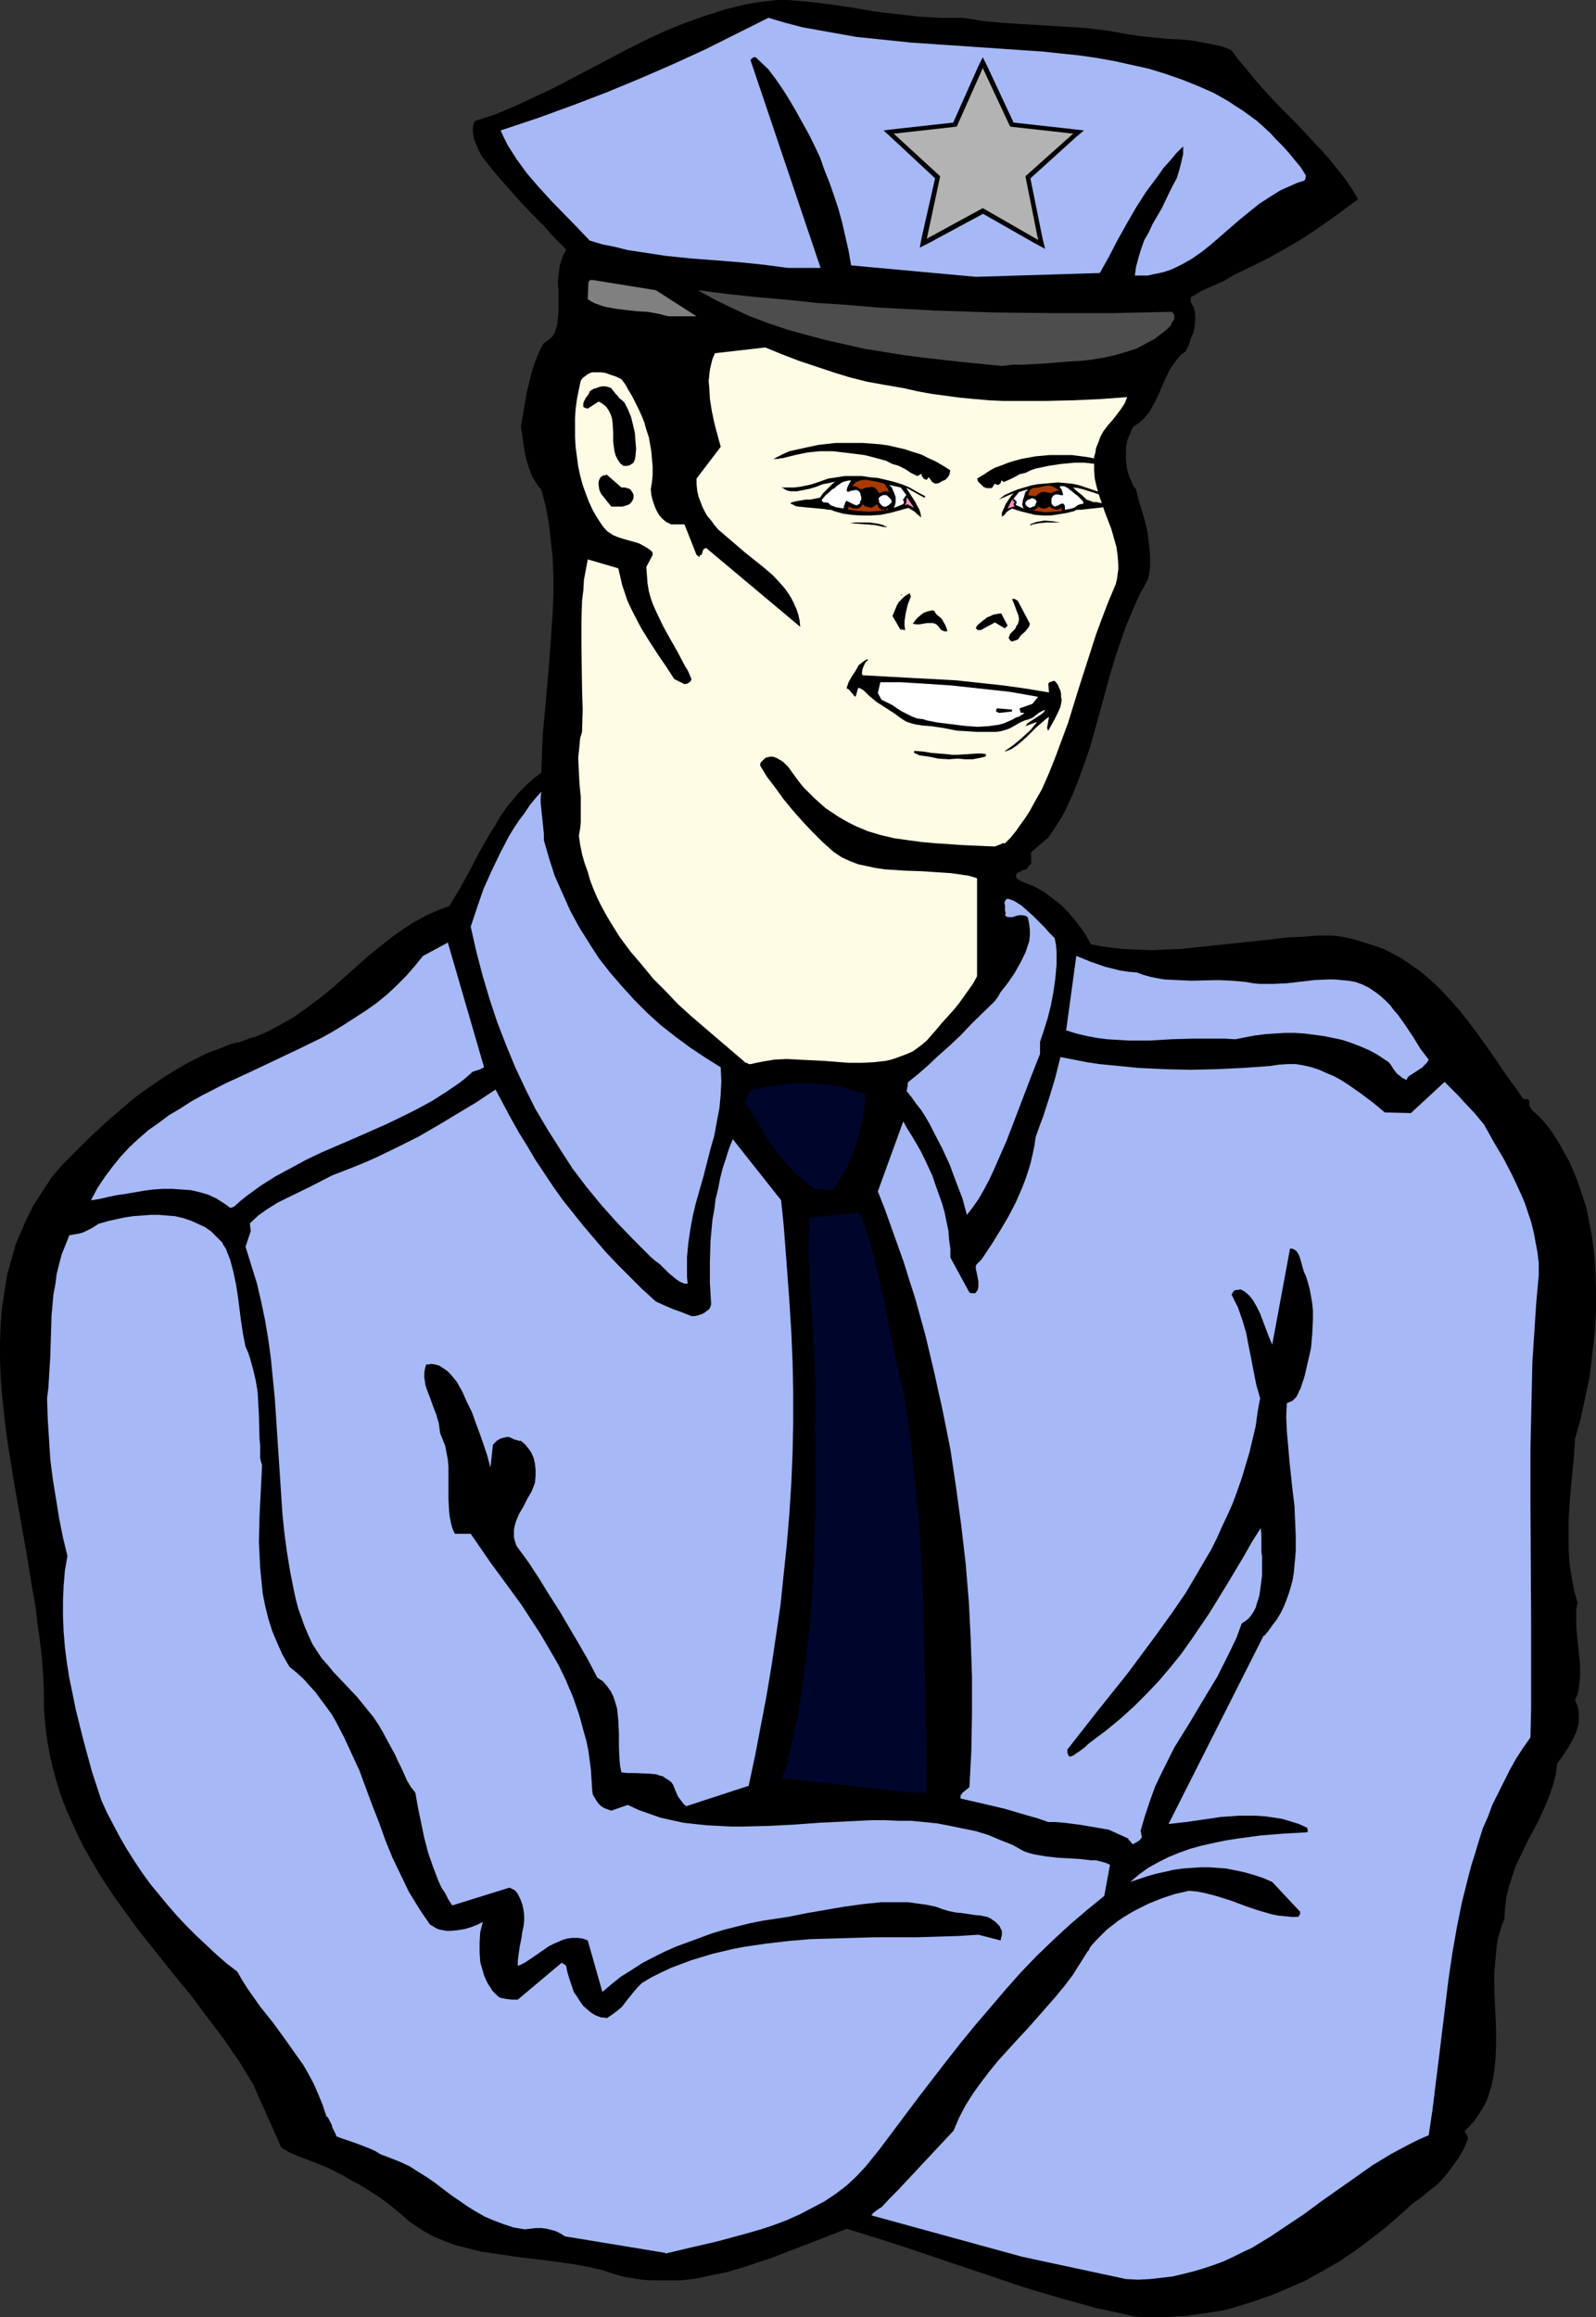
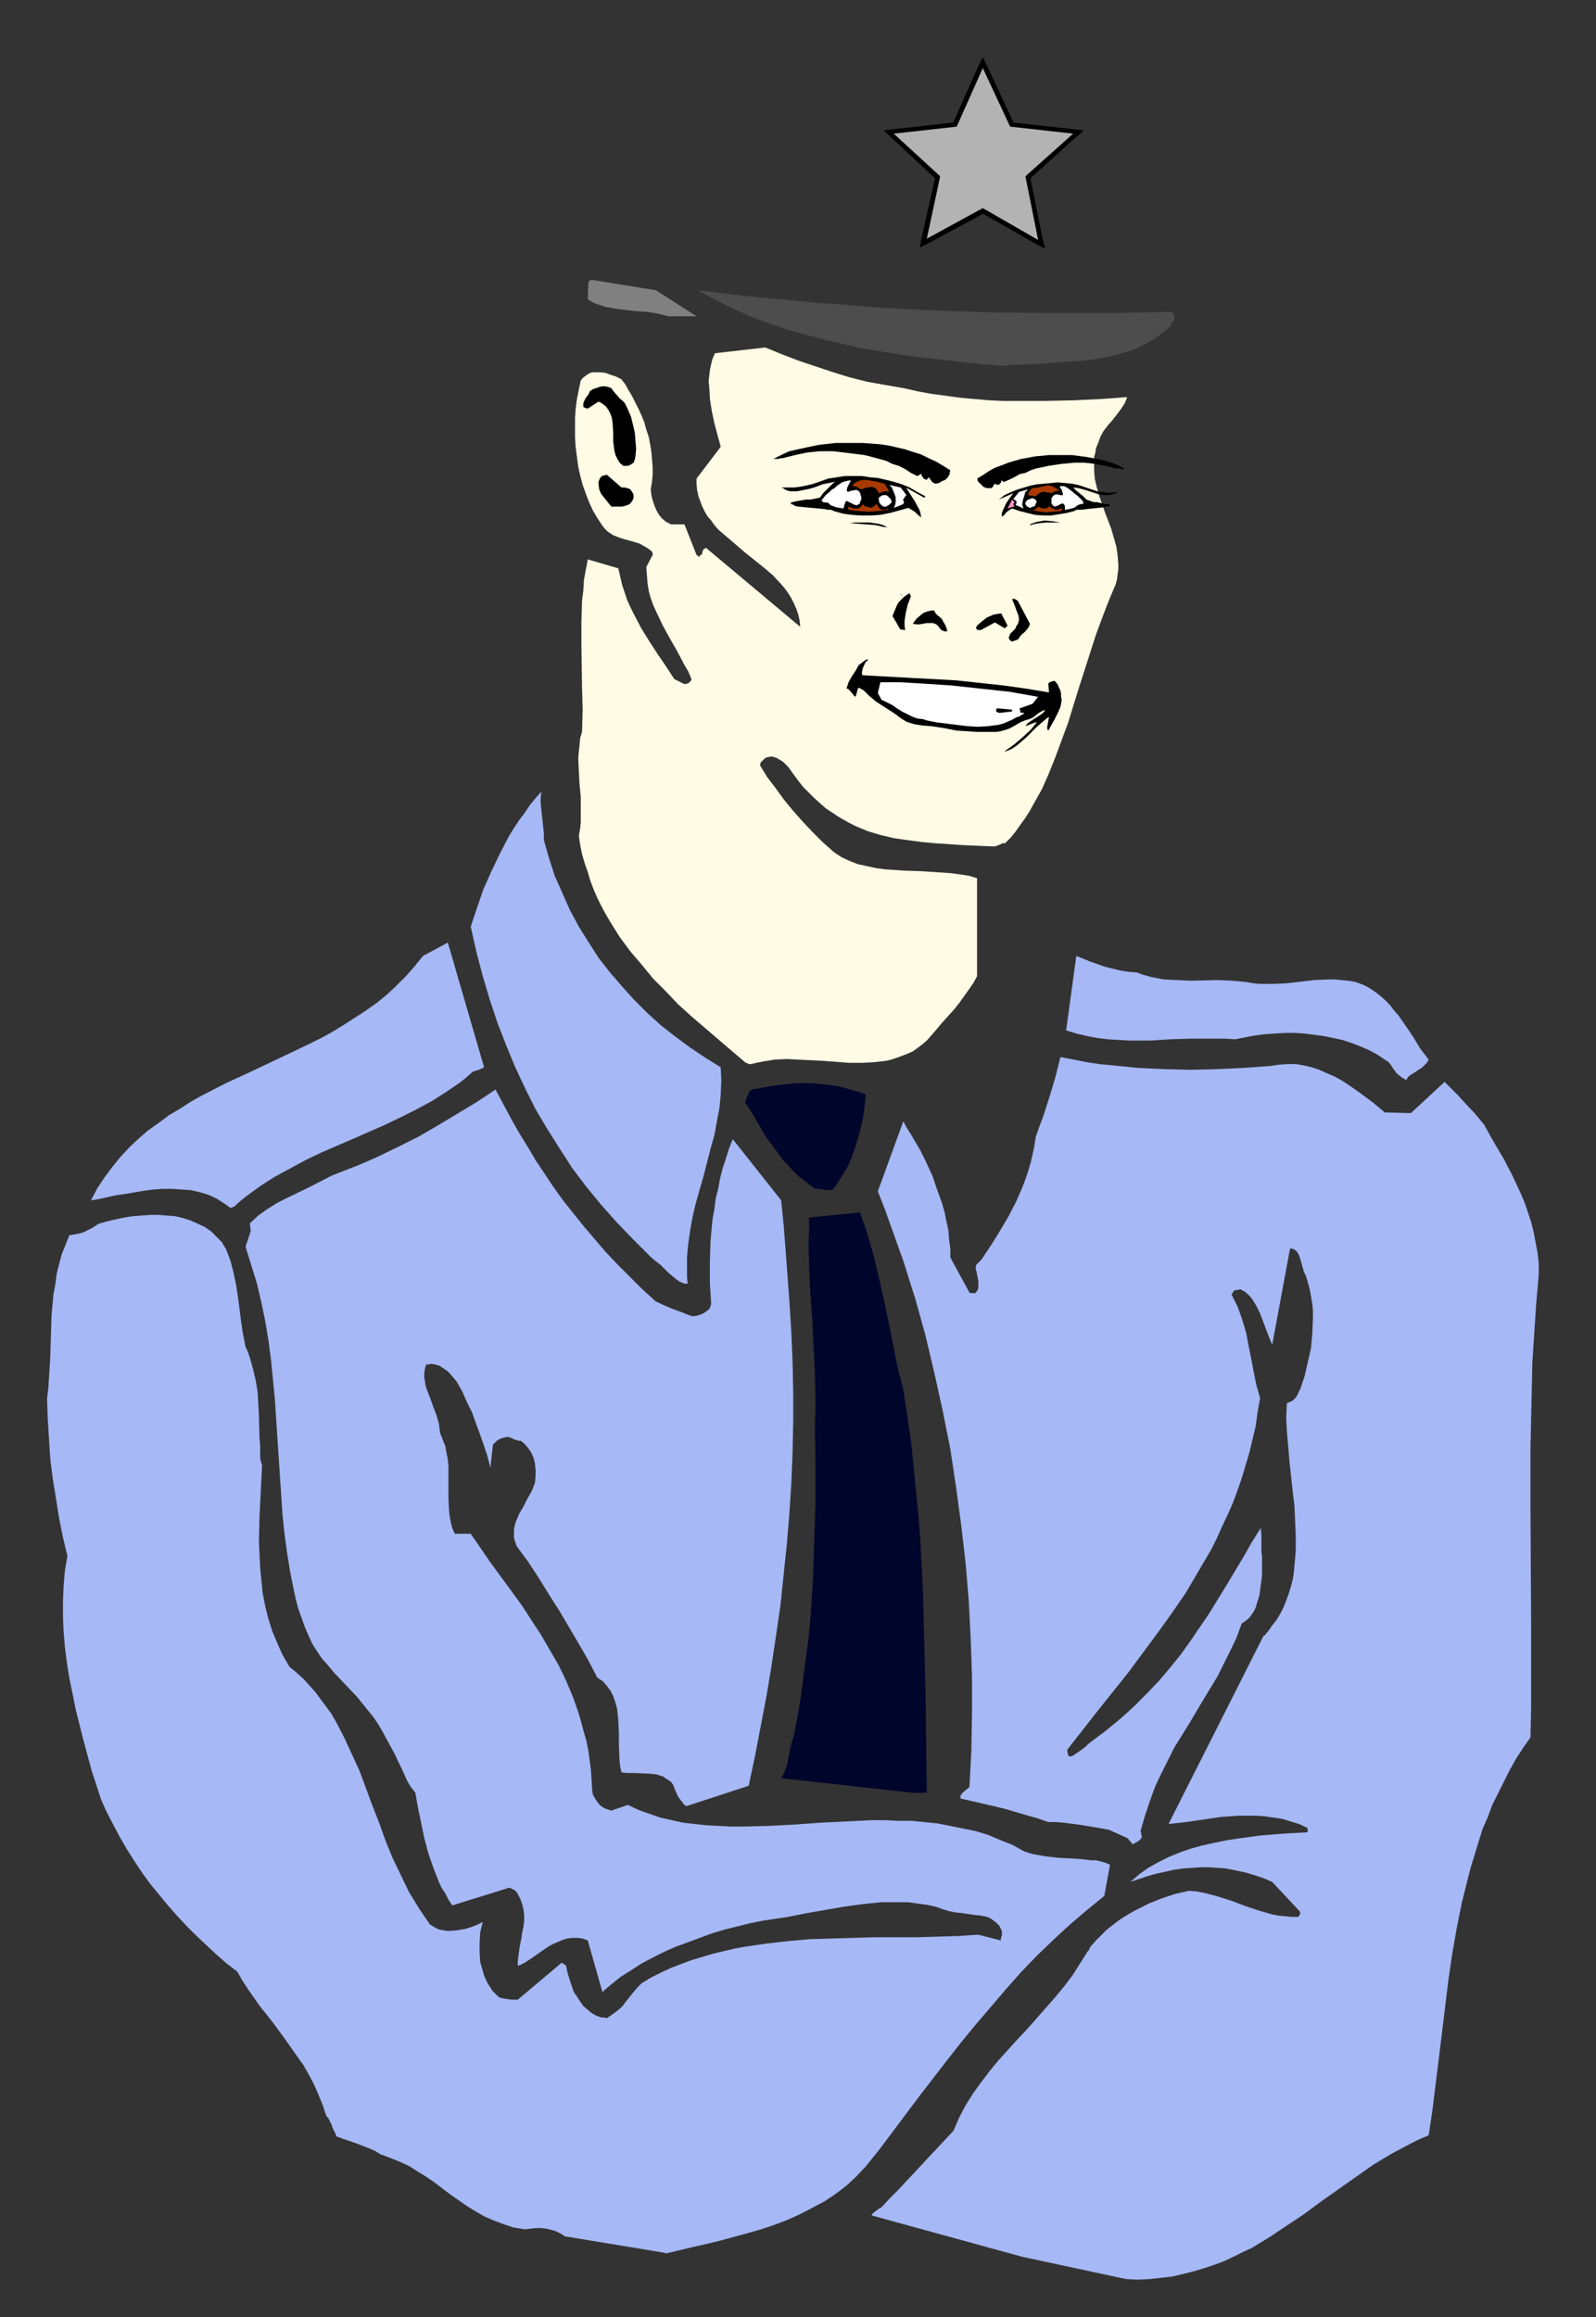
<svg xmlns="http://www.w3.org/2000/svg" xmlns:ns1="http://sodipodi.sourceforge.net/DTD/sodipodi-0.dtd" xmlns:ns2="http://www.inkscape.org/namespaces/inkscape" version="1.0" width="107.258mm" height="155.668mm" id="svg56" ns1:docname="Police Officer 16.wmf">
  <rect width="100%" height="100%" fill="#333333" stroke="none" />
  <ns1:namedview id="namedview56" pagecolor="#ffffff" bordercolor="#000000" borderopacity="0.25" ns2:showpageshadow="2" ns2:pageopacity="0.0" ns2:pagecheckerboard="0" ns2:deskcolor="#d1d1d1" ns2:document-units="mm" />
  <defs id="defs1">
    <pattern id="WMFhbasepattern" patternUnits="userSpaceOnUse" width="6" height="6" x="0" y="0" />
  </defs>
-   <path style="fill:#000000;fill-opacity:1;fill-rule:evenodd;stroke:none" d="m 288.244,588.192 2.585,0.162 h 2.585 2.424 l 2.585,-0.162 2.585,-0.162 2.424,-0.323 2.424,-0.323 5.009,-0.808 2.424,-0.646 4.686,-1.454 4.686,-1.616 4.686,-1.939 4.362,-1.939 4.362,-2.424 4.201,-2.424 4.039,-2.747 3.716,-2.747 3.716,-2.909 3.555,-3.07 3.393,-3.07 2.262,-1.616 2.1,-1.778 2.1,-1.616 1.939,-2.101 1.616,-2.101 1.616,-2.262 1.454,-2.424 1.131,-2.747 -0.162,-0.485 -0.162,-0.485 -0.323,-0.323 -0.162,-0.323 v -0.323 l 1.293,-1.293 1.131,-1.293 0.969,-1.454 0.969,-1.454 0.808,-1.454 0.646,-1.454 0.485,-1.616 0.485,-1.616 0.323,-1.616 0.323,-1.616 0.323,-3.393 0.162,-3.555 v -3.555 l -0.323,-7.272 -0.162,-3.717 v -3.555 l 0.323,-3.717 0.323,-3.393 0.323,-1.778 0.485,-1.778 0.485,-1.616 0.646,-1.616 0.162,-2.747 0.323,-2.747 0.646,-2.585 0.808,-2.585 0.808,-2.424 1.131,-2.424 2.262,-4.686 2.424,-4.525 1.131,-2.424 0.969,-2.262 0.969,-2.424 0.808,-2.424 0.646,-2.585 0.323,-2.585 1.293,-1.778 1.293,-1.939 1.131,-1.939 0.969,-1.939 0.323,-0.97 0.323,-1.131 0.162,-0.97 v -1.131 -1.131 l -0.162,-0.97 -0.323,-1.131 -0.485,-0.97 0.646,-1.616 0.323,-1.454 0.162,-1.454 0.162,-1.454 v -3.07 l -0.323,-3.07 -0.323,-3.07 -0.323,-3.232 v -3.232 -1.616 l 0.323,-1.616 -0.808,-2.747 -0.485,-2.585 -0.485,-2.747 -0.323,-2.585 -0.162,-2.747 v -2.585 -5.171 l 0.323,-5.171 0.485,-5.171 0.485,-5.009 0.323,-5.009 1.454,-5.171 1.131,-5.333 1.131,-5.332 0.646,-5.494 0.646,-5.494 0.323,-5.494 v -5.494 l -0.162,-5.333 -0.162,-2.585 -0.646,-5.333 -0.485,-2.585 -0.485,-2.585 -0.485,-2.424 -0.808,-2.424 -0.808,-2.424 -0.808,-2.424 -0.969,-2.262 -0.969,-2.262 -1.293,-2.262 -1.131,-2.101 -1.293,-2.101 -1.454,-2.101 -1.616,-1.939 -0.646,-0.646 -0.646,-0.646 -1.293,-1.131 -0.323,-0.485 -0.323,-0.485 -0.162,-0.485 v -0.646 -0.323 -0.162 l -0.323,-0.162 -0.162,-0.162 h -0.646 -0.323 l -2.262,-3.232 -2.262,-3.07 -2.262,-3.393 -2.262,-3.232 -2.424,-3.393 -2.424,-3.232 -2.424,-3.07 -2.747,-3.07 -2.747,-2.909 -3.07,-2.747 -1.616,-1.293 -3.231,-2.262 -1.777,-1.131 -3.716,-1.939 -2.1,-0.808 -2.1,-0.646 -2.1,-0.646 -2.1,-0.646 -2.424,-0.485 -2.262,-0.323 h -4.039 l -3.878,0.323 -3.878,0.162 -3.878,0.485 -15.349,1.616 -7.594,0.808 -3.878,0.162 -3.716,0.162 -3.878,-0.162 -3.716,-0.162 -3.878,-0.485 -3.878,-0.646 -1.131,-2.101 -1.293,-1.939 -1.616,-2.101 -1.777,-2.101 -1.939,-1.939 -2.1,-1.616 -1.939,-1.454 -2.262,-1.293 -0.646,-0.323 -0.808,-0.323 -1.293,-0.485 -1.131,-0.485 -0.485,-0.323 -0.485,-0.323 v -0.323 l -0.162,-0.323 0.162,-0.485 0.323,-0.323 0.485,-0.162 0.485,-0.323 0.485,-0.162 0.646,-0.162 0.485,-0.323 v -0.323 l 0.162,-0.162 0.323,-0.323 0.323,-0.323 v -2.909 l 4.362,-3.717 1.131,-1.616 1.131,-1.778 1.131,-1.778 0.969,-1.778 1.777,-3.878 1.616,-4.04 1.454,-4.04 1.454,-4.201 2.424,-8.726 2.424,-8.888 1.293,-4.363 1.454,-4.363 1.454,-4.201 1.777,-4.201 1.777,-4.04 1.131,-1.939 0.969,-1.939 0.323,-1.616 0.162,-1.454 v -1.454 -1.454 l -0.323,-3.07 -0.323,-2.747 -0.646,-2.747 -0.808,-2.747 -0.808,-2.585 -0.646,-2.747 -0.646,-0.808 -0.485,-1.131 -0.485,-0.97 -0.323,-0.97 -0.323,-1.131 -0.162,-0.97 -0.162,-2.262 v -2.101 l 0.162,-0.97 0.162,-0.97 0.323,-0.97 0.485,-0.97 0.323,-0.97 0.485,-0.808 1.293,-0.808 1.131,-0.97 0.808,-0.97 0.969,-1.131 0.646,-1.293 0.646,-1.131 1.293,-2.747 1.131,-2.747 1.293,-2.585 0.808,-1.293 0.969,-1.293 0.969,-1.131 1.293,-0.97 0.808,-1.616 0.485,-1.616 0.646,-1.454 0.323,-1.616 0.162,-1.616 v -1.454 l -0.162,-0.808 -0.162,-0.808 -0.323,-0.646 -0.485,-0.808 v -1.293 l 1.454,-0.808 1.293,-0.808 2.908,-1.293 2.908,-1.293 1.293,-0.808 1.454,-0.808 4.362,-2.101 4.201,-2.101 4.039,-2.262 3.878,-2.262 3.716,-2.424 3.716,-2.585 3.555,-2.585 3.716,-2.747 -1.454,-2.424 -1.616,-2.424 -1.777,-2.262 -1.939,-2.424 -1.939,-2.262 -2.262,-2.424 -4.362,-4.686 -2.424,-2.424 -2.262,-2.262 -4.362,-4.686 -2.1,-2.424 -1.939,-2.424 -1.939,-2.262 -1.777,-2.424 -1.454,-0.646 -1.616,-0.485 -3.231,-0.646 -3.393,-0.646 -3.231,-0.323 -3.393,-0.162 -3.393,-0.323 L 289.859,9.211 286.628,8.726 283.881,8.241 281.134,7.756 275.803,7.11 270.471,6.787 265.139,6.464 259.969,6.14 254.637,5.817 249.466,5.333 246.881,4.848 244.296,4.525 h -2.908 -2.747 L 233.148,4.201 227.654,3.555 222.161,2.909 216.506,1.939 211.012,1.131 205.681,0.485 200.187,0 h -2.747 l -2.747,0.323 -2.747,0.323 -2.585,0.485 -2.747,0.646 -2.585,0.646 -2.424,0.808 -2.585,0.808 -5.009,1.778 -4.847,1.939 -4.847,2.262 -4.847,2.424 -9.533,5.009 -9.533,5.009 -4.847,2.262 -4.847,2.262 -5.009,2.101 -5.009,1.616 -0.323,0.485 -0.162,0.646 -0.162,1.131 0.162,1.131 0.162,1.131 0.485,1.131 0.485,1.293 0.485,0.97 0.485,0.97 2.424,3.07 2.585,3.07 2.585,2.909 2.585,2.909 2.747,2.909 2.908,2.909 2.747,3.07 2.908,2.909 -0.646,1.293 -0.485,1.293 -0.485,1.454 -0.162,1.293 -0.162,1.293 -0.162,1.293 0.162,2.747 v 2.747 2.747 l -0.162,1.293 -0.162,1.454 -0.323,1.293 -0.485,1.293 -0.485,0.646 -0.485,0.485 -0.808,0.646 -0.808,0.485 -0.646,1.131 -0.646,1.293 -0.969,2.424 -0.808,2.424 -0.646,2.747 -0.646,2.585 -0.485,2.909 -0.485,2.747 -0.485,2.909 0.646,4.525 0.323,2.101 0.485,2.101 0.646,2.101 0.808,1.939 0.485,0.808 0.485,0.808 0.646,0.97 0.646,0.646 1.131,4.363 0.808,4.363 0.485,4.363 0.485,4.525 0.162,4.363 v 4.686 l -0.162,4.363 -0.323,4.686 -0.646,9.049 -0.808,9.049 -0.808,9.049 -0.162,4.525 -0.162,4.525 -1.939,1.454 -1.939,1.778 -1.777,1.778 -1.616,1.939 -1.616,1.939 -1.454,2.101 -1.293,2.262 -1.454,2.262 -2.585,4.525 -2.424,4.686 -2.585,4.686 -2.747,4.525 -1.939,0.646 -1.939,0.808 -1.777,0.808 -1.777,0.97 -1.777,0.97 -1.777,1.131 -3.231,2.262 -3.07,2.424 -3.231,2.585 -5.978,5.333 -3.07,2.747 -3.231,2.585 -3.231,2.424 -3.393,2.424 -3.716,2.101 -1.777,0.97 -1.939,0.97 -1.939,0.808 -2.1,0.646 -2.1,0.808 -2.262,0.485 -3.231,1.293 -3.07,1.131 -2.908,1.454 -2.747,1.454 -2.747,1.616 -2.585,1.616 -2.585,1.778 -2.585,1.778 -2.424,1.778 -2.262,1.939 -4.686,4.04 -4.686,4.363 -4.686,4.686 -1.616,1.616 -2.908,3.393 -1.131,1.778 -1.293,1.939 -1.131,1.778 -1.131,1.778 -0.969,1.939 -0.969,1.939 -0.808,1.939 -1.616,3.717 -1.131,4.04 -1.131,4.04 -0.646,4.201 -0.646,4.201 -0.323,4.201 L 0,340.796 v 4.201 l 0.162,4.525 0.323,4.363 0.485,4.525 0.485,4.363 0.646,4.525 1.454,9.049 1.616,9.211 1.616,9.049 1.454,9.049 0.808,4.363 0.485,4.363 0.646,4.525 0.485,4.201 0.323,4.363 0.162,4.201 v 4.201 l 0.323,3.878 0.485,3.878 0.646,3.717 0.808,3.555 0.969,3.555 1.131,3.555 1.293,3.393 1.454,3.232 1.454,3.232 1.616,3.232 1.777,3.07 1.777,3.07 1.939,3.07 1.939,2.909 2.1,2.909 4.201,5.817 4.524,5.656 4.362,5.494 2.262,2.747 2.262,2.747 4.201,5.656 4.201,5.494 1.939,2.909 1.939,2.747 1.777,2.909 1.777,2.909 1.777,4.04 3.555,7.918 1.777,4.04 2.1,1.293 2.262,0.97 4.686,1.778 2.424,0.97 2.262,1.131 2.262,1.131 0.969,0.646 1.131,0.646 1.616,0.808 1.616,0.97 3.07,1.939 2.908,2.101 2.747,2.262 1.293,1.131 1.293,1.131 2.908,1.939 2.747,1.616 3.07,1.293 3.07,1.131 3.231,0.808 3.231,0.808 3.393,0.485 6.624,0.97 6.948,0.808 3.393,0.485 3.393,0.485 3.555,0.646 3.393,0.808 1.939,0.646 2.1,0.646 1.939,0.485 2.1,0.323 1.939,0.323 2.1,0.162 h 1.939 1.939 4.039 l 3.878,-0.485 3.878,-0.808 3.878,-0.808 3.878,-1.131 3.878,-1.293 3.878,-1.293 3.716,-1.454 7.594,-2.909 7.432,-2.909 8.886,2.747 8.886,2.909 9.048,3.07 9.21,3.07 9.048,3.07 9.21,2.747 4.686,1.293 4.686,1.293 4.686,0.97 z" id="path1" />
  <path style="fill:#000000;fill-opacity:1;fill-rule:evenodd;stroke:none" d="m 295.353,559.59 h 3.07 2.908 l 2.908,-0.323 3.07,-0.323 2.908,-0.485 2.908,-0.646 2.747,-0.808 2.908,-0.808 2.747,-0.97 2.585,-1.131 2.747,-1.131 2.585,-1.454 2.262,-1.293 2.424,-1.454 2.262,-1.616 2.262,-1.616 2.747,-2.424 2.747,-2.101 2.585,-2.101 2.747,-2.101 5.17,-3.717 2.585,-1.939 2.585,-1.939 5.17,-8.888 -0.162,-0.323 -0.162,-0.485 -0.162,-0.162 -0.485,-0.162 -1.293,0.323 -1.454,0.485 -1.131,0.646 -1.293,0.646 -1.293,0.808 -1.131,0.97 -2.262,1.939 -2.1,2.101 -2.262,2.101 -1.131,0.808 -1.293,0.97 -1.131,0.808 -1.293,0.646 -3.231,2.909 -3.07,2.747 -3.393,2.747 -3.555,2.424 -3.716,2.262 -3.716,2.101 -3.878,1.778 -4.039,1.616 -4.039,1.454 -4.201,1.131 -4.362,0.808 -4.362,0.646 -4.362,0.323 -4.524,0.162 -2.262,-0.162 -2.262,-0.162 -2.262,-0.162 -2.424,-0.323 -2.1,-1.131 -2.1,-0.646 -2.1,-0.485 -2.1,-0.485 -4.362,-0.485 -2.262,-0.162 -2.1,-0.485 -0.323,0.162 -0.485,0.162 -0.646,0.323 0.162,0.808 v 0.485 l 0.162,0.485 1.939,0.808 1.939,0.646 2.1,0.646 1.939,0.485 4.201,0.97 2.1,0.646 2.1,0.97 2.1,0.323 2.1,0.162 h 4.039 l 3.878,0.162 1.939,0.162 z" id="path2" />
  <path style="fill:#00052b;fill-opacity:1;fill-rule:evenodd;stroke:none" d="m 231.855,455.202 h 3.555 l -0.162,-12.604 -0.162,-12.766 -0.323,-12.766 -0.323,-12.766 -0.646,-12.927 -0.485,-6.302 -0.646,-6.464 -0.646,-6.464 -0.646,-6.464 -0.969,-6.464 -0.969,-6.464 -1.454,-5.656 -1.131,-5.656 -2.262,-11.15 -1.293,-5.656 -1.293,-5.494 -1.616,-5.656 -1.939,-5.656 -12.926,1.293 v 3.232 l -0.162,3.232 0.162,6.464 0.323,6.464 0.485,6.625 0.323,6.625 0.323,6.625 0.162,6.625 v 3.232 l -0.162,3.393 0.162,10.019 v 10.019 l -0.323,9.857 -0.323,9.857 -0.646,9.695 -0.485,5.009 -0.646,4.848 -0.646,4.848 -0.646,5.009 -0.808,4.848 -0.969,5.009 -0.485,1.454 -0.323,1.454 -0.323,1.454 -0.323,1.454 -0.162,1.293 -0.485,1.293 -0.485,1.293 -0.646,1.131 z" id="path3" />
  <path style="fill:#00052b;fill-opacity:1;fill-rule:evenodd;stroke:none" d="m 211.336,302.175 0.969,-1.131 0.808,-1.293 0.808,-1.293 0.808,-1.293 0.808,-1.454 0.646,-1.454 1.131,-3.232 0.969,-3.232 0.808,-3.393 0.485,-3.232 0.323,-3.232 -1.616,-0.646 -1.777,-0.485 -1.616,-0.485 -1.777,-0.485 -3.555,-0.485 -3.555,-0.323 h -3.555 l -3.555,0.323 -3.555,0.485 -3.393,0.646 h -0.646 l -0.485,0.323 -0.485,0.323 -0.162,0.485 -0.485,1.131 -0.485,1.131 1.939,2.909 1.777,3.07 1.777,3.07 2.1,2.747 2.1,2.909 1.293,1.293 1.131,1.293 1.293,1.293 1.454,1.131 1.454,1.131 1.454,1.131 h 0.646 0.485 l 0.969,0.162 0.969,0.162 h 0.646 z" id="path4" />
  <path style="fill:#fffbe5;fill-opacity:1;fill-rule:evenodd;stroke:none" d="m 190.654,270.18 1.454,-0.323 1.616,-0.323 2.908,-0.485 3.231,-0.162 3.07,0.162 6.463,0.323 6.301,0.485 h 3.231 l 3.07,-0.162 1.454,-0.162 1.454,-0.162 1.454,-0.323 1.454,-0.485 1.293,-0.485 1.293,-0.485 1.454,-0.646 1.131,-0.808 1.293,-0.97 1.131,-0.97 1.131,-1.293 1.131,-1.293 1.616,-1.939 1.616,-1.778 1.454,-1.616 1.293,-1.616 2.424,-3.393 1.131,-1.616 0.969,-1.778 v -24.885 l -2.1,-0.646 -2.262,-0.323 -2.262,-0.323 -2.424,-0.162 -4.847,-0.323 -4.686,-0.162 -2.424,-0.162 -2.424,-0.162 -2.262,-0.323 -2.262,-0.485 -2.262,-0.485 -2.1,-0.808 -2.1,-0.97 -1.939,-1.293 -2.908,-2.585 -2.585,-2.585 -2.585,-2.747 -2.424,-2.747 -2.262,-2.747 -2.1,-2.909 -2.1,-2.747 -1.777,-2.909 v -0.323 l 0.162,-0.485 0.323,-0.323 0.323,-0.323 0.323,-0.323 0.485,-0.323 h 0.323 l 0.485,-0.162 h 0.808 l 0.969,0.323 0.808,0.485 0.808,0.485 0.646,0.646 0.646,0.646 1.293,1.778 1.293,1.778 1.293,1.616 1.454,1.454 1.293,1.293 1.454,1.293 1.454,1.293 1.454,0.97 1.454,0.97 1.616,0.97 1.454,0.808 1.616,0.808 3.07,1.293 3.231,0.97 3.393,0.808 3.393,0.485 3.555,0.485 3.555,0.323 7.271,0.485 7.432,0.323 h 0.485 l 0.485,-0.162 0.808,-0.323 0.646,-0.323 h 0.646 l 1.454,-1.454 1.293,-1.616 1.131,-1.616 1.293,-1.778 1.131,-1.778 0.969,-1.778 2.1,-3.717 1.777,-4.04 1.616,-4.04 1.616,-4.363 1.616,-4.363 2.747,-8.888 1.454,-4.525 1.454,-4.525 1.454,-4.525 1.616,-4.363 1.616,-4.201 1.777,-4.201 0.323,-1.293 0.162,-1.293 0.162,-1.131 v -1.293 l -0.162,-2.262 -0.323,-2.262 -0.646,-2.262 -0.646,-2.262 -1.616,-4.201 -1.454,-4.201 -0.646,-2.262 -0.485,-2.101 -0.162,-2.101 v -2.262 -1.131 l 0.323,-1.131 0.162,-1.131 0.485,-1.131 0.646,-1.778 0.808,-1.454 1.131,-1.454 1.131,-1.293 1.131,-1.454 0.969,-1.293 0.969,-1.454 0.646,-1.616 -6.624,0.485 -6.948,0.323 -7.109,0.162 h -7.109 -3.716 l -3.555,-0.162 -3.716,-0.323 -3.555,-0.323 -3.555,-0.485 -3.716,-0.485 -3.555,-0.646 -3.555,-0.808 -4.686,-0.808 -4.524,-0.808 -4.524,-1.131 -4.201,-1.293 -4.362,-1.454 -4.362,-1.454 -4.201,-1.616 -4.362,-1.778 -12.764,1.454 -0.646,1.454 -0.323,1.293 -0.323,1.454 -0.162,1.454 -0.162,1.454 0.162,1.616 0.162,2.909 0.485,3.07 0.646,3.07 0.808,3.07 0.808,2.909 -6.14,8.08 v 1.454 l 0.162,1.616 0.323,1.454 0.485,1.293 0.485,1.293 0.646,1.293 0.646,1.131 0.969,1.131 0.808,1.131 0.969,1.131 2.262,1.939 2.262,1.939 2.262,1.939 4.847,3.878 2.262,1.939 2.1,2.262 0.969,1.131 0.808,1.131 0.808,1.293 0.646,1.293 0.646,1.454 0.485,1.454 0.323,1.454 0.162,1.616 -23.913,-20.037 -0.323,0.162 h -0.162 l -0.323,0.485 -0.323,1.131 h -0.323 l -0.162,0.162 v 0.323 h -0.162 v 0 l -0.162,-0.162 -0.485,-0.323 -3.07,-7.756 h -3.393 l -1.293,-0.646 -0.969,-0.808 -0.808,-0.97 -0.646,-1.131 -0.485,-1.131 -0.485,-1.454 -0.323,-1.293 -0.162,-1.454 0.323,-1.939 0.162,-1.778 v -2.101 l -0.162,-1.778 -0.162,-1.939 -0.323,-1.939 -0.323,-1.778 -0.646,-1.939 -0.485,-1.778 -0.646,-1.616 -0.808,-1.778 -0.808,-1.616 -0.808,-1.616 -0.969,-1.616 -0.808,-1.454 -0.969,-1.293 -1.293,-0.646 -1.454,-0.485 -1.293,-0.485 -1.293,-0.162 h -1.454 -0.646 l -0.485,0.162 -0.646,0.323 -0.646,0.485 -0.646,0.485 -0.485,0.646 -0.485,2.262 -0.485,2.424 -0.323,2.424 -0.162,2.424 v 2.424 2.424 l 0.162,2.585 0.323,2.424 0.323,2.424 0.485,2.262 0.646,2.424 0.808,2.262 0.808,2.101 0.969,2.101 1.131,1.939 1.293,1.939 0.646,0.808 0.646,0.646 1.454,0.97 1.616,0.646 1.616,0.485 1.777,0.485 1.616,0.485 1.454,0.808 0.808,0.485 0.646,0.485 0.162,0.162 0.162,0.162 0.162,0.323 v 0.485 l -1.616,3.07 0.162,2.101 0.162,2.101 0.323,1.939 0.485,1.778 0.646,1.778 0.808,1.778 1.616,3.393 1.777,3.232 1.939,3.393 1.777,3.393 0.969,1.616 0.808,1.939 -0.162,0.485 -0.323,0.323 -0.485,0.323 -0.808,0.162 -2.585,-1.293 -2.1,-3.232 -2.1,-3.07 -2.1,-3.232 -2.1,-3.393 -1.777,-3.393 -0.969,-1.939 -0.808,-1.778 -0.646,-1.939 -0.646,-1.939 -0.485,-2.101 -0.485,-2.101 -7.755,-2.262 v 0 l -0.485,2.585 -0.485,2.585 -0.162,2.747 -0.323,2.585 -0.162,5.494 v 5.494 l 0.162,11.15 0.162,5.494 -0.162,5.656 -0.485,1.616 -0.162,1.778 -0.162,1.616 -0.162,1.616 0.162,3.393 0.162,3.232 0.323,3.232 v 3.232 1.616 1.616 l -0.162,1.616 -0.323,1.778 0.323,2.262 0.485,2.424 0.646,2.262 0.808,2.262 0.646,2.262 0.808,2.101 0.969,2.262 0.969,1.939 1.131,2.101 1.131,1.939 2.424,3.878 2.747,3.717 2.908,3.393 2.908,3.555 3.231,3.232 3.07,3.232 3.393,3.07 6.786,5.817 6.624,5.656 0.323,0.323 h 0.323 l 0.485,0.323 h 0.323 z" id="path5" />
  <path style="fill:#000000;fill-opacity:1;fill-rule:evenodd;stroke:none" d="m 155.917,128.627 h 2.1 l 0.646,-0.162 0.485,-0.162 0.485,-0.162 0.485,-0.323 0.485,-0.646 0.162,-0.323 0.162,-0.485 v -0.646 l -0.162,-0.485 -0.323,-0.485 -0.323,-0.485 -0.323,-0.162 -0.485,-0.162 -0.646,-0.162 h -0.808 l -3.716,-3.232 h -0.162 l -0.323,0.162 h -0.485 l -0.162,0.162 -0.485,0.323 -0.323,0.646 -0.162,0.485 v 0.646 l 0.162,1.293 0.485,1.131 2.585,3.232 z" id="path6" />
  <path style="fill:#000000;fill-opacity:1;fill-rule:evenodd;stroke:none" d="m 257.06,162.884 1.454,-0.485 0.485,-0.646 0.323,-0.485 0.969,-0.808 0.808,-0.97 0.323,-0.485 0.162,-0.646 -3.07,-5.817 -0.808,-0.485 h -0.646 l 0.323,0.808 0.323,0.808 0.646,1.778 0.323,0.808 0.162,0.97 -0.162,0.808 -0.162,0.485 -0.323,0.323 -0.162,0.485 -0.162,0.323 -0.646,0.646 -0.646,0.646 -0.162,0.485 -0.162,0.323 v 0.323 l 0.162,0.323 0.323,0.323 z" id="path7" />
  <path style="fill:#000000;fill-opacity:1;fill-rule:evenodd;stroke:none" d="m 240.257,160.298 h 0.323 v -0.323 l -0.162,-0.485 -0.323,-0.808 -0.485,-0.808 -0.323,-0.646 -0.323,-0.323 -0.162,-0.162 -0.646,-0.485 -0.485,-0.485 -0.323,-0.646 -0.485,-0.162 -0.808,0.162 -0.646,0.162 -0.808,0.323 -0.646,0.485 -1.131,0.97 -0.969,1.293 0.808,0.162 h 0.969 l 1.777,-0.323 h 0.808 0.808 l 0.808,0.323 0.323,0.323 0.323,0.323 0.323,0.485 0.323,0.323 0.323,0.162 h 0.162 l 0.162,0.162 z" id="path8" />
  <path style="fill:#000000;fill-opacity:1;fill-rule:evenodd;stroke:none" d="m 229.916,159.975 -0.162,-1.131 v -1.131 l 0.162,-1.131 0.162,-0.97 0.485,-2.101 0.808,-2.101 -0.162,-0.323 -0.162,-0.485 -0.808,0.485 -0.646,0.485 -0.646,0.646 -0.646,0.646 -0.485,0.808 -0.323,0.808 -0.808,1.939 0.969,1.616 0.808,1.454 0.162,0.162 v 0.162 h 0.162 z" id="path9" />
  <path style="fill:#000000;fill-opacity:1;fill-rule:evenodd;stroke:none" d="m 248.82,159.975 h 0.323 l 3.555,-1.939 2.424,1.454 h 0.162 l 0.162,-0.162 0.485,-0.485 -1.454,-2.747 v -0.162 l -0.162,-0.162 h -0.323 l -0.969,0.162 -0.808,0.162 -0.646,0.323 -0.808,0.323 -1.293,0.97 -1.293,1.131 -0.323,0.646 0.485,0.485 h 0.323 z" id="path10" />
  <path style="fill:#000000;fill-opacity:1;fill-rule:evenodd;stroke:none" d="m 229.108,151.249 -0.162,-0.323 h -0.162 v 0 0.162 h 0.162 z" id="path11" />
  <path style="fill:#000000;fill-opacity:1;fill-rule:evenodd;stroke:none" d="m 158.663,118.285 h 0.646 l 0.646,-0.162 0.485,-0.323 0.485,-0.323 0.323,-0.808 0.162,-0.808 0.162,-1.939 -0.162,-1.939 -0.162,-2.101 -0.485,-2.101 -0.485,-1.939 -0.808,-1.939 -0.808,-1.616 -0.646,-0.646 -0.646,-0.485 -0.485,-0.646 -0.485,-0.485 -0.646,-0.808 -0.485,-0.646 -0.808,-0.323 -0.808,-0.162 h -0.646 l -0.808,0.162 -0.808,0.323 -0.646,0.162 -0.485,0.323 -0.485,0.323 -0.162,0.485 -0.162,0.323 -0.646,0.808 -0.162,0.323 -0.323,0.646 -0.162,0.485 v 0.646 0.162 l 0.162,0.162 0.323,0.162 0.646,0.162 2.747,-1.778 0.646,0.323 0.485,0.323 0.808,0.646 0.646,0.97 0.485,0.97 0.323,0.97 0.162,1.131 0.162,2.424 v 2.424 l 0.162,1.293 0.162,1.131 0.323,1.131 0.485,0.97 0.646,0.97 0.808,0.646 z" id="path12" />
  <path style="fill:#4d4d4d;fill-opacity:1;fill-rule:evenodd;stroke:none" d="m 254.475,92.915 2.747,-0.323 h 2.585 l 5.817,-0.323 5.978,-0.485 2.908,-0.162 2.908,-0.323 2.908,-0.485 2.908,-0.646 2.747,-0.808 2.585,-0.808 2.424,-1.293 2.424,-1.293 0.969,-0.808 1.131,-0.808 0.969,-0.808 0.969,-0.97 0.162,-0.646 0.323,-0.323 0.162,-0.323 0.162,-0.162 v -0.485 -0.646 l -0.323,-0.485 -0.323,-0.323 -15.026,0.323 H 267.562 L 252.536,79.341 237.51,78.856 222.484,78.049 l -7.432,-0.646 -7.594,-0.485 -7.594,-0.808 -7.432,-0.646 -7.594,-0.808 -7.594,-0.97 4.362,2.424 4.362,2.101 4.524,2.101 4.686,1.778 4.847,1.616 4.686,1.293 4.847,1.293 5.009,1.131 5.009,1.131 5.009,0.808 5.009,0.808 5.009,0.646 10.017,1.131 z" id="path13" />
  <path style="fill:#808080;fill-opacity:1;fill-rule:evenodd;stroke:none" d="m 169.812,80.311 h 7.109 L 166.58,73.686 150.585,71.1 h -0.162 -0.485 l -0.323,0.323 v 0 l -0.162,0.323 -0.162,4.201 0.969,0.646 0.969,0.485 2.424,0.808 2.585,0.485 2.585,0.323 2.908,0.323 2.747,0.162 2.747,0.485 z" id="path14" />
  <path style="fill:#a6b8f5;fill-opacity:1;fill-rule:evenodd;stroke:none" d="m 285.982,578.658 3.07,0.162 3.07,-0.162 2.908,-0.323 2.747,-0.323 2.747,-0.646 2.585,-0.646 2.747,-0.808 2.424,-0.808 2.585,-0.97 2.424,-1.131 2.262,-1.131 2.424,-1.131 4.524,-2.747 4.362,-2.909 4.362,-2.909 4.362,-3.232 8.725,-6.14 4.362,-3.07 4.524,-2.747 2.424,-1.293 2.424,-1.293 2.262,-1.131 2.585,-1.131 0.969,-6.464 0.808,-6.625 0.808,-6.464 0.808,-6.625 1.616,-13.25 0.969,-6.625 1.131,-6.464 1.293,-6.464 1.616,-6.464 0.808,-3.07 0.969,-3.07 0.969,-3.232 0.969,-3.07 1.293,-2.909 1.131,-3.07 1.454,-2.909 1.454,-2.909 1.454,-2.909 1.616,-2.909 1.777,-2.747 1.939,-2.747 0.162,-7.272 v -7.433 -14.705 l -0.162,-29.41 v -14.543 l 0.162,-7.433 0.162,-7.272 0.162,-7.272 0.485,-7.433 0.485,-7.433 0.646,-7.272 v -2.909 l -0.323,-2.747 -0.485,-2.585 -0.485,-2.585 -0.646,-2.585 -0.808,-2.424 -0.808,-2.424 -0.969,-2.262 -2.1,-4.525 -2.262,-4.363 -2.585,-4.363 -2.424,-4.363 -2.424,-2.909 -2.747,-2.909 -1.293,-1.454 -1.293,-1.293 -1.131,-1.131 -1.131,-1.131 -8.563,7.918 -6.624,-0.162 -2.908,-2.424 -3.231,-2.424 -3.231,-2.262 -1.777,-1.131 -1.777,-0.97 -1.939,-0.808 -1.777,-0.808 -1.939,-0.646 -2.1,-0.485 -1.939,-0.323 h -2.1 l -2.262,0.162 -2.1,0.323 -6.786,0.485 -6.786,0.323 -6.624,0.162 -6.786,-0.162 -6.624,-0.323 -6.463,-0.646 -3.393,-0.323 -3.231,-0.485 -3.231,-0.646 -3.393,-0.646 -0.646,2.585 -0.646,2.585 -1.454,4.848 -1.616,5.009 -0.969,2.585 -0.969,2.747 -0.323,2.262 -0.485,2.262 -0.485,2.101 -0.646,2.101 -0.646,1.939 -0.808,2.101 -1.616,3.717 -1.939,3.717 -2.1,3.555 -2.1,3.393 -2.262,3.393 -0.323,0.485 -0.485,0.485 -0.646,0.646 -0.162,0.162 -0.162,0.323 v 0.323 0.485 l 0.162,0.646 0.162,0.808 0.323,1.616 v 0.808 0.646 l -0.162,0.808 -0.485,0.646 -0.162,0.162 h -0.485 -0.485 l -0.485,-0.162 -4.847,-8.888 v -2.262 l -0.323,-2.262 -0.162,-2.262 -0.485,-2.262 -0.485,-2.424 -0.646,-2.262 -0.808,-2.262 -0.808,-2.262 -0.808,-2.424 -0.969,-2.101 -0.969,-2.101 -1.131,-2.262 -1.131,-1.939 -1.131,-1.939 -1.131,-1.778 -0.969,-1.778 -6.463,17.775 1.777,4.525 1.616,4.525 1.616,4.525 1.616,4.525 1.454,4.686 1.454,4.525 2.585,9.372 2.262,9.534 2.1,9.534 1.939,9.695 1.454,9.695 1.293,9.534 1.131,9.695 0.808,9.695 0.485,9.534 0.323,9.534 v 9.534 l -0.162,9.372 -0.485,9.211 -0.969,0.808 -0.808,0.646 -0.162,0.323 -0.323,0.323 v 0.323 0.485 l 5.655,1.293 5.493,1.293 5.493,1.616 2.908,0.808 2.747,0.97 h 1.939 l 1.939,0.162 3.878,0.485 3.878,0.646 3.716,0.646 5.009,2.262 v 0.323 l 0.323,0.162 0.323,0.485 0.485,0.485 0.485,-0.323 0.646,-0.323 0.646,-0.485 0.485,-0.646 v -0.323 l -0.162,-0.323 v -0.485 l -0.162,-0.485 1.131,-3.878 1.293,-3.878 1.293,-3.555 1.616,-3.393 1.616,-3.232 1.616,-3.232 3.716,-5.979 3.555,-5.979 3.716,-6.14 1.616,-3.232 1.616,-3.232 1.616,-3.393 1.293,-3.555 0.969,-0.646 0.808,-0.646 0.646,-0.808 0.646,-0.97 0.485,-0.97 0.323,-1.131 0.323,-0.97 0.323,-1.131 0.323,-2.424 0.323,-2.424 v -2.585 -2.424 l -0.162,-0.97 v -0.97 -3.393 l -0.162,-1.778 -2.262,3.555 -2.1,3.717 -4.362,7.272 -4.362,7.11 -2.424,3.555 -2.424,3.555 -2.424,3.393 -2.747,3.393 -2.747,3.232 -3.07,3.232 -3.231,3.232 -3.393,3.07 -3.716,3.07 -3.878,2.909 -0.808,0.646 -0.646,0.646 -0.646,0.485 -0.646,0.485 -0.969,0.646 -0.646,0.485 -0.808,0.323 h -0.162 l -0.323,-0.162 -0.162,-0.323 -0.162,-0.646 v -0.646 l 7.594,-9.695 7.755,-9.695 3.716,-5.009 3.716,-5.009 3.716,-5.171 3.555,-5.171 3.231,-5.494 3.231,-5.494 1.454,-2.909 1.293,-2.909 1.454,-3.07 1.293,-2.909 1.131,-3.07 1.131,-3.232 0.969,-3.232 0.969,-3.232 0.808,-3.393 0.808,-3.393 0.485,-3.555 0.646,-3.555 -0.969,-3.393 -0.646,-3.232 -0.646,-3.393 -0.646,-3.232 -0.646,-3.393 -0.969,-3.232 -1.131,-3.232 -0.808,-1.616 -0.808,-1.616 0.162,-0.162 0.162,-0.323 0.162,-0.323 0.485,-0.323 h 0.323 0.323 l 0.485,-0.162 h 0.162 l 0.969,0.485 0.808,0.646 0.646,0.646 0.646,0.808 0.969,1.616 0.969,1.939 1.454,3.878 0.808,2.101 0.808,1.939 4.524,-24.4 h 0.485 l 0.485,0.162 0.485,0.323 0.323,0.323 0.485,0.808 0.323,0.97 0.323,1.131 0.323,1.131 0.323,1.131 0.485,0.97 0.485,1.616 0.485,1.778 0.323,1.778 0.323,1.939 0.162,1.778 v 1.939 l -0.162,3.717 -0.323,3.717 -0.808,3.555 -0.808,3.555 -1.131,3.393 -0.323,0.485 -0.162,0.485 -0.162,0.323 -0.162,0.323 -0.323,0.485 -0.162,0.162 -0.485,0.485 -0.485,0.323 -0.485,0.162 -0.646,0.323 -0.162,3.393 0.162,3.717 0.323,3.555 0.323,3.878 0.808,7.595 0.485,3.878 0.162,3.878 0.162,3.878 v 3.717 l -0.323,3.717 -0.162,1.778 -0.323,1.939 -0.485,1.778 -0.485,1.616 -0.646,1.778 -0.646,1.616 -0.808,1.616 -0.969,1.616 -1.131,1.454 -1.131,1.616 -0.323,0.323 -0.323,0.485 -0.323,0.162 -0.162,0.162 v 0 l -24.074,47.669 4.362,-0.485 4.524,-0.646 4.362,-0.646 4.524,-0.323 h 2.262 2.262 l 2.262,0.162 2.262,0.323 2.1,0.323 2.1,0.646 2.1,0.646 2.1,0.97 0.162,0.646 v 0.162 l -0.162,0.323 -2.747,0.162 -3.07,0.162 -5.978,0.485 -5.978,0.808 -3.07,0.485 -3.07,0.646 -2.908,0.646 -2.908,0.808 -2.747,0.97 -2.747,1.131 -2.585,1.293 -2.585,1.454 -2.262,1.616 -2.262,1.939 4.362,-1.454 2.262,-0.646 2.262,-0.485 2.1,-0.485 2.262,-0.323 2.262,-0.162 2.262,-0.162 h 2.262 l 2.262,0.162 2.1,0.162 2.424,0.485 2.262,0.485 2.262,0.646 2.424,0.808 2.262,0.97 7.109,7.595 v 0.485 l -0.162,0.323 -0.323,0.485 h -1.616 l -1.616,-0.162 -1.777,-0.162 -1.616,-0.323 -3.393,-0.97 -3.393,-1.131 -3.393,-1.293 -3.555,-1.131 -1.777,-0.485 -1.939,-0.485 -1.777,-0.323 -1.939,-0.162 -3.555,0.808 -3.393,1.131 -3.231,1.293 -3.231,1.616 -1.454,0.808 -1.616,0.97 -1.454,0.97 -1.454,1.131 -1.454,1.131 -1.293,1.293 -1.454,1.454 -1.293,1.454 -0.323,0.485 -0.162,0.485 -0.323,0.323 v 0 l -1.939,3.07 -1.939,3.07 -2.1,2.747 -2.262,2.747 -4.686,5.332 -2.424,2.747 -2.424,2.585 -4.847,5.333 -2.262,2.747 -2.1,2.747 -2.1,2.909 -1.939,3.07 -1.616,3.07 -1.454,3.393 -4.847,5.171 -2.424,2.585 -2.262,2.424 -2.262,2.424 -2.262,2.424 -2.1,2.101 -2.1,2.262 -0.808,0.485 -0.646,0.485 -0.646,0.485 -0.485,0.646 38.292,10.503 z" id="path15" />
  <path style="fill:#a6b8f5;fill-opacity:1;fill-rule:evenodd;stroke:none" d="m 169.004,572.194 3.393,-0.808 3.393,-0.808 3.555,-0.808 3.393,-0.808 7.109,-1.939 3.393,-0.97 3.393,-1.131 3.393,-1.293 3.231,-1.454 3.07,-1.616 3.07,-1.616 2.908,-1.939 2.747,-2.101 2.424,-2.262 2.424,-2.585 3.393,-4.201 3.393,-4.525 6.786,-9.049 7.109,-9.211 3.555,-4.525 3.716,-4.525 3.878,-4.525 3.716,-4.363 3.878,-4.363 4.039,-4.201 4.201,-4.04 4.201,-3.878 4.362,-3.717 4.362,-3.555 1.454,-7.918 -1.131,-0.485 -1.131,-0.323 -1.293,-0.323 h -1.293 l -2.747,-0.323 -2.747,-0.162 -2.908,-0.162 -2.908,-0.323 -2.908,-0.485 -1.293,-0.323 -1.454,-0.485 -2.908,-1.616 -3.231,-1.293 -3.07,-1.293 -3.231,-0.97 -3.231,-0.646 -3.07,-0.646 -3.393,-0.646 -3.231,-0.323 -3.231,-0.323 h -3.393 l -3.231,-0.162 h -3.393 l -6.624,0.323 -6.624,0.323 -6.624,0.485 -3.231,0.162 -3.231,0.162 -6.463,0.162 h -3.07 l -3.07,-0.162 -3.07,-0.162 -3.07,-0.323 -2.908,-0.323 -2.908,-0.646 -2.908,-0.646 -2.747,-0.97 -2.747,-0.97 -2.747,-1.293 -4.201,1.454 -0.969,-0.323 -0.808,-0.323 -0.808,-0.485 -0.646,-0.646 -0.485,-0.646 -0.485,-0.808 -0.485,-0.808 -0.162,-1.131 -0.162,-2.585 -0.162,-2.585 -0.323,-2.424 -0.323,-2.424 -0.485,-2.424 -0.646,-2.262 -0.646,-2.424 -0.646,-2.262 -1.454,-4.201 -1.777,-4.201 -1.939,-4.04 -2.262,-3.878 -2.262,-3.878 -2.424,-3.717 -2.424,-3.717 -2.585,-3.555 -5.332,-7.272 -5.009,-7.272 h -4.039 l -0.646,-1.454 -0.323,-1.293 -0.323,-1.616 -0.162,-1.454 -0.162,-3.07 v -6.625 -1.616 l -0.162,-1.778 -0.323,-1.616 -0.323,-1.778 -0.646,-1.616 -0.646,-1.616 -0.162,-1.131 -0.162,-1.293 -0.323,-1.131 -0.323,-1.131 -0.808,-2.101 -0.808,-2.262 -0.808,-2.101 -0.323,-0.97 -0.162,-1.131 -0.162,-0.97 v -0.97 l 0.162,-1.131 0.323,-1.131 h 0.646 l 0.646,-0.162 0.969,0.162 1.131,0.323 0.969,0.646 0.969,0.646 0.808,0.808 1.616,1.939 1.454,2.585 1.131,2.585 1.293,2.585 0.969,2.747 0.969,2.585 0.969,2.747 0.969,2.909 0.808,3.07 0.646,-5.817 0.969,-0.97 0.485,-0.323 0.646,-0.323 0.646,-0.162 0.646,-0.162 h 0.646 l 0.808,0.323 0.646,0.323 0.646,0.162 0.485,0.162 h 0.485 l 0.969,0.808 0.808,0.97 0.808,1.131 0.646,1.454 0.323,1.454 0.162,1.616 v 1.454 l -0.162,1.778 -0.808,2.101 -1.131,1.939 -0.969,1.939 -1.131,1.939 -0.808,1.939 -0.323,1.131 -0.162,0.97 v 0.97 0.97 l 0.323,1.131 0.323,0.97 3.07,4.201 2.747,4.201 2.585,4.201 2.585,4.04 4.847,8.241 2.424,4.201 2.262,4.363 1.454,0.97 0.969,1.131 0.969,1.293 0.646,1.293 0.485,1.454 0.485,1.616 0.162,1.454 0.162,1.616 0.162,3.393 v 3.393 l 0.162,3.393 0.162,1.616 0.323,1.454 1.616,0.162 h 1.777 l 3.716,0.162 1.777,0.162 0.808,0.323 0.808,0.162 0.646,0.485 0.808,0.485 0.646,0.485 0.485,0.646 0.646,1.616 0.646,1.454 0.485,0.646 0.485,0.646 0.485,0.646 0.646,0.485 v 0 l 15.834,-5.171 1.616,-7.595 1.454,-7.595 1.454,-7.595 1.293,-7.756 1.131,-7.595 1.131,-7.756 0.808,-7.756 0.808,-7.756 0.646,-7.756 0.485,-7.595 0.323,-7.756 0.162,-7.756 v -7.756 l -0.162,-7.595 -0.323,-7.595 -0.485,-7.756 -0.485,-6.625 -0.485,-6.464 -0.485,-6.302 -0.646,-6.302 -12.279,-15.513 -0.969,2.424 -0.808,2.585 -0.808,2.424 -0.646,2.585 -0.485,2.585 -0.646,2.585 -0.323,2.585 -0.485,2.747 -0.485,5.333 -0.162,5.333 v 5.332 l 0.323,5.333 -0.162,0.646 -0.323,0.646 -0.646,0.485 -0.646,0.485 -0.646,0.323 -0.969,0.323 -0.808,0.162 h -0.808 l -2.424,-0.97 -2.262,-0.808 -2.262,-0.97 -2.1,-0.97 -3.393,-3.07 -3.231,-3.232 -3.231,-3.232 -2.908,-3.07 -2.908,-3.393 -2.747,-3.232 -2.585,-3.232 -2.585,-3.232 -2.424,-3.393 -2.262,-3.393 -2.262,-3.393 -2.1,-3.555 -2.1,-3.393 -2.1,-3.717 -3.878,-7.272 -4.847,3.232 -4.847,2.909 -4.847,2.909 -5.009,2.909 -5.17,2.585 -5.332,2.585 -2.908,1.293 -2.747,1.131 -2.908,1.131 -2.908,1.131 -5.655,2.909 -5.655,2.747 -2.585,1.293 -2.585,1.616 -2.262,1.616 -2.1,1.939 v 0.485 l 0.162,1.131 v 0.485 l -1.293,3.878 1.454,4.686 1.454,4.686 1.131,4.848 0.969,4.686 0.808,4.848 0.646,4.848 0.485,5.009 0.485,4.848 0.646,9.857 0.646,9.695 0.646,9.857 0.485,4.686 0.646,4.848 0.808,5.009 0.969,4.848 0.485,2.262 0.646,2.424 0.808,2.262 0.808,2.262 0.969,2.262 0.969,2.101 1.131,1.778 1.293,1.939 1.454,1.616 1.454,1.778 5.978,6.302 2.747,3.393 1.454,1.778 1.293,1.939 1.131,1.939 1.131,2.101 0.969,1.778 0.969,1.778 0.808,1.778 0.808,1.616 1.454,3.232 0.969,1.616 1.131,1.454 0.646,3.717 0.808,3.878 0.808,3.878 0.969,3.717 1.293,3.717 1.293,3.393 0.808,1.778 0.969,1.454 0.808,1.616 0.969,1.454 14.541,-4.525 1.293,0.646 0.485,0.485 0.323,0.485 0.646,1.293 0.485,1.293 0.323,1.454 0.162,1.454 v 1.293 l -0.162,1.454 -0.323,1.454 -0.162,1.293 -0.485,2.424 -0.323,2.262 -0.162,1.293 v 1.293 l 0.808,-0.323 0.969,-0.485 0.969,-0.646 0.969,-0.646 2.1,-1.454 2.1,-1.454 1.293,-0.646 1.131,-0.485 1.131,-0.485 1.131,-0.323 1.293,-0.162 h 1.293 l 1.293,0.162 1.293,0.485 3.716,13.089 2.262,-1.939 2.424,-1.939 2.585,-1.616 2.747,-1.778 2.747,-1.454 2.908,-1.454 2.908,-1.293 3.07,-1.131 3.07,-1.131 3.07,-1.131 3.231,-0.97 3.231,-0.808 3.231,-0.808 3.231,-0.646 3.231,-0.485 3.231,-0.485 4.847,-0.97 4.686,-0.808 4.686,-0.808 4.686,-0.646 4.686,-0.485 h 2.262 2.424 2.262 l 2.262,0.323 2.424,0.323 2.262,0.485 1.777,0.646 1.616,0.485 1.616,0.323 1.616,0.162 3.231,0.485 1.616,0.162 1.616,0.323 0.969,0.485 1.131,0.808 0.485,0.485 0.485,0.485 0.323,0.646 0.323,0.646 v 0.646 0.485 l -0.162,0.485 -0.162,0.808 -5.655,-1.454 -5.009,0.323 -5.17,0.162 -5.332,0.162 h -5.332 -5.493 l -10.987,0.323 -5.493,0.162 -5.493,0.485 -5.655,0.646 -5.493,0.808 -2.585,0.485 -5.493,1.293 -5.332,1.616 -2.585,0.97 -2.585,0.97 -2.424,1.131 -2.585,1.293 -2.424,1.454 -1.131,1.131 -0.969,1.131 -1.939,2.424 -0.969,1.293 -1.131,0.97 -1.293,0.97 -1.454,0.97 -0.808,-0.162 h -0.646 l -1.293,-0.485 -1.131,-0.646 -0.969,-0.808 -1.131,-0.97 -0.808,-1.131 -0.808,-1.293 -0.808,-1.131 -0.323,-0.97 -0.323,-0.97 -0.485,-1.454 -0.485,-1.616 -0.323,-1.616 v 0 l -0.323,-0.323 -0.323,-0.162 -0.485,-0.323 -11.148,9.372 h -1.454 l -1.454,-0.162 -1.616,-0.323 -0.646,-0.485 -0.485,-0.485 -0.808,-0.808 -0.485,-0.808 -0.646,-0.97 -0.485,-0.97 -0.485,-1.131 -0.323,-1.131 -0.323,-1.131 -0.323,-1.131 -0.162,-2.424 v -2.585 l 0.162,-2.585 0.646,-2.585 -1.293,0.646 -1.616,0.646 -1.616,0.485 -1.939,0.323 -1.777,0.162 h -0.969 l -0.808,-0.162 -0.969,-0.162 -0.808,-0.323 -0.808,-0.485 -0.808,-0.485 -1.454,-2.101 -1.293,-1.939 -2.585,-4.201 -2.1,-4.363 -2.1,-4.363 -1.777,-4.363 -1.616,-4.525 -1.777,-4.525 -1.616,-4.363 -1.616,-4.363 -1.939,-4.201 -1.939,-4.201 -2.1,-4.04 -1.131,-1.939 -1.293,-1.778 -1.454,-1.939 -1.293,-1.778 -1.616,-1.778 -1.454,-1.616 -1.777,-1.616 -1.777,-1.454 -1.777,-3.07 -1.293,-2.909 -1.293,-3.07 -0.969,-3.07 -0.808,-3.232 -0.646,-3.232 -0.323,-3.232 -0.323,-3.232 -0.162,-3.393 -0.162,-3.232 0.162,-6.625 0.323,-6.464 0.323,-6.464 -0.323,-0.97 -0.162,-0.808 v -1.616 -1.616 l -0.162,-1.616 -0.162,-6.14 -0.162,-2.909 -0.162,-2.909 -0.485,-2.909 -0.646,-2.747 -0.808,-2.909 -0.485,-1.454 -0.646,-1.454 -0.646,-3.232 -0.485,-3.232 -0.808,-6.302 -0.485,-3.07 -0.646,-3.07 -0.808,-3.07 -1.131,-2.909 -0.323,-0.485 -0.323,-0.485 -0.162,-0.323 v -0.162 l -1.454,-1.454 -1.454,-1.454 -1.616,-1.131 -1.777,-0.808 -1.777,-0.808 -1.939,-0.646 -2.1,-0.485 -2.1,-0.162 -1.939,-0.162 h -2.262 l -2.1,0.162 -2.262,0.162 -2.1,0.323 -2.262,0.485 -2.1,0.485 -2.262,0.646 -1.777,1.131 -1.939,0.97 -0.969,0.323 -0.808,0.162 -0.969,0.162 -0.969,0.162 -0.969,2.424 -0.969,2.424 -0.646,2.424 -0.646,2.585 -0.323,2.585 -0.485,2.585 -0.485,5.333 -0.162,5.333 -0.162,5.171 -0.323,5.333 -0.162,2.585 -0.323,2.585 0.162,5.171 0.323,5.171 0.323,5.171 0.646,5.009 0.808,5.009 0.808,5.009 0.969,4.848 1.131,4.686 -0.646,3.717 -0.323,3.878 -0.162,3.717 v 4.04 l 0.162,3.878 0.323,3.878 0.485,3.878 0.646,4.04 0.808,3.878 0.808,4.04 1.939,7.756 2.1,7.756 2.424,7.433 1.454,3.232 1.616,3.07 1.616,3.07 1.777,3.07 1.939,3.07 1.939,2.909 2.1,2.909 2.262,2.747 2.262,2.747 2.262,2.585 2.424,2.585 2.424,2.424 2.585,2.424 2.585,2.424 2.585,2.262 2.747,2.101 1.293,2.262 1.454,2.262 3.07,4.363 3.231,4.04 3.07,4.201 3.07,4.363 1.616,2.262 1.293,2.262 1.293,2.424 1.131,2.585 1.131,2.747 0.969,2.909 0.485,0.485 0.323,0.646 0.646,1.293 v 0.323 l 0.162,0.323 0.323,0.646 0.323,0.646 0.323,0.808 1.293,0.485 1.454,0.485 2.747,0.97 2.908,1.131 1.454,0.646 1.293,0.808 2.585,0.97 2.424,0.97 2.424,1.131 2.262,1.454 2.1,1.293 2.1,1.454 2.1,1.616 1.939,1.454 4.201,2.909 2.1,1.293 2.262,1.293 2.262,0.97 2.585,0.97 2.424,0.808 2.908,0.485 1.454,-0.162 1.293,-0.162 h 1.454 l 1.293,0.162 1.293,0.323 1.131,0.323 1.293,0.646 0.969,0.646 25.528,4.201 z" id="path16" />
  <path style="fill:#a6b8f5;fill-opacity:1;fill-rule:evenodd;stroke:none" d="m 173.851,325.929 h 0.808 l -0.162,-1.778 v -1.616 -3.393 l 0.323,-3.393 0.485,-3.393 0.646,-3.555 0.808,-3.393 1.939,-6.787 1.777,-6.948 0.969,-3.393 0.646,-3.555 0.646,-3.393 0.323,-3.393 0.162,-3.555 -0.162,-3.393 -3.878,-2.424 -3.878,-2.585 -3.716,-2.747 -3.716,-2.909 -3.393,-3.07 -3.393,-3.393 -3.07,-3.393 -3.07,-3.555 -2.908,-3.717 -2.585,-4.04 -2.424,-3.878 -2.262,-4.201 -1.939,-4.363 -1.939,-4.363 -1.454,-4.525 -1.293,-4.525 v -1.616 l -0.162,-1.616 -0.323,-3.07 -0.323,-3.07 v -1.454 l 0.162,-1.454 -1.454,1.616 -1.454,1.778 -1.293,1.939 -1.454,1.939 -1.293,1.939 -1.293,2.101 -2.262,4.363 -2.1,4.363 -2.1,4.686 -1.616,4.686 -1.616,4.848 1.454,6.464 1.616,6.14 1.777,5.979 1.939,5.817 2.262,5.817 2.262,5.494 2.585,5.494 2.585,5.171 3.07,5.171 3.07,4.848 3.231,5.009 3.555,4.686 3.716,4.525 4.039,4.525 4.201,4.363 4.362,4.363 1.131,0.97 1.293,0.97 0.969,0.97 1.131,1.131 0.969,0.808 0.969,0.808 0.969,0.646 z" id="path17" />
-   <path style="fill:#a6b8f5;fill-opacity:1;fill-rule:evenodd;stroke:none" d="m 245.589,308.477 1.616,-2.101 1.454,-2.101 1.293,-2.262 1.293,-2.424 1.131,-2.424 1.131,-2.585 2.262,-5.171 2.1,-5.494 2.1,-5.494 2.1,-5.494 2.1,-5.333 v -3.07 l 0.969,-2.909 0.969,-3.07 0.808,-3.232 0.646,-3.393 0.485,-3.393 0.323,-3.555 v -3.393 l -0.162,-1.778 -0.323,-1.616 -1.293,-1.293 -1.293,-1.454 -2.908,-2.909 -1.454,-1.293 -1.454,-1.293 -1.777,-1.131 -0.808,-0.323 -0.969,-0.323 -0.485,0.323 -0.162,0.323 -0.162,0.485 0.162,0.646 v 1.293 l 0.162,0.646 -0.162,0.485 0.323,0.323 0.323,0.162 h 0.646 0.646 l 0.969,-0.323 0.808,-0.162 h 0.646 l 0.808,0.162 0.323,0.162 0.323,0.323 0.323,1.616 0.162,1.454 v 1.454 l -0.162,1.454 -0.485,1.454 -0.485,1.454 -0.646,1.293 -0.646,1.293 -1.454,2.585 -1.777,2.585 -1.777,2.262 -0.646,1.131 -0.808,1.131 -5.817,5.656 -2.747,2.909 -2.908,2.747 -2.747,2.424 -2.747,2.585 -2.585,2.262 -2.424,1.939 -0.162,0.323 v 0.162 0.485 l -0.162,0.646 v 0.323 l -0.162,0.323 1.293,1.616 1.131,1.616 1.293,1.616 1.131,1.778 1.131,1.939 0.969,1.939 2.1,4.04 1.939,4.201 1.616,4.363 1.616,4.201 z" id="path18" />
  <path style="fill:#a6b8f5;fill-opacity:1;fill-rule:evenodd;stroke:none" d="m 59.458,306.377 1.616,-1.454 1.616,-1.293 3.555,-2.585 3.555,-2.262 3.878,-2.101 3.878,-2.101 4.039,-1.939 8.24,-3.555 8.079,-3.555 4.039,-1.939 3.878,-1.939 3.878,-2.101 3.555,-2.262 3.555,-2.424 1.616,-1.293 1.616,-1.454 0.485,-0.162 0.485,-0.162 0.646,-0.162 0.646,-0.323 0.646,-0.323 -9.21,-31.672 -6.301,3.393 -2.1,2.585 -2.262,2.585 -2.424,2.424 -2.424,2.262 -2.585,2.101 -2.747,1.939 -2.747,1.778 -2.747,1.778 -2.908,1.778 -2.908,1.616 -5.978,2.909 -6.14,2.909 -6.14,2.909 -5.978,2.747 -5.978,3.07 -2.908,1.616 -2.747,1.778 -2.747,1.616 -2.585,1.939 -2.747,1.939 -2.424,2.101 -2.262,2.101 -2.262,2.424 -2.1,2.585 -1.939,2.585 -1.939,2.909 -1.616,3.07 2.1,-0.323 2.1,-0.485 2.262,-0.485 2.262,-0.323 4.686,-0.808 2.424,-0.323 2.424,-0.162 h 2.424 l 2.262,0.162 2.424,0.162 2.1,0.485 2.262,0.646 2.1,0.97 1.777,1.131 0.969,0.646 0.808,0.646 z" id="path19" />
  <path style="fill:#a6b8f5;fill-opacity:1;fill-rule:evenodd;stroke:none" d="m 357.558,273.574 0.485,-0.485 0.808,-0.485 1.454,-0.97 0.808,-0.485 0.646,-0.646 0.646,-0.646 0.485,-0.808 -2.1,-2.747 -1.777,-2.909 -1.939,-2.909 -1.939,-2.747 -1.131,-1.293 -0.969,-1.293 -1.293,-1.293 -1.293,-1.131 -1.293,-0.97 -1.454,-0.97 -1.616,-0.808 -1.777,-0.646 -1.777,-0.323 -1.777,-0.162 -1.777,-0.162 h -1.616 l -3.555,0.162 -6.948,0.808 -3.393,0.162 h -1.777 -1.777 l -1.616,-0.162 -1.777,-0.323 -3.555,-0.323 -3.555,-0.162 -6.948,0.162 -3.393,-0.162 -3.393,-0.162 -1.777,-0.323 -1.616,-0.323 -1.777,-0.485 -1.777,-0.646 -2.1,-0.162 -2.1,-0.323 -1.939,-0.485 -1.939,-0.485 -3.716,-1.293 -3.555,-1.454 -2.585,18.906 2.585,0.808 2.747,0.646 2.585,0.485 2.585,0.323 2.747,0.162 2.747,0.162 h 5.332 l 5.332,-0.323 5.332,-0.162 h 5.493 2.747 l 2.747,0.162 2.424,-0.485 2.585,-0.485 2.585,-0.323 2.424,-0.162 2.585,-0.162 h 2.424 l 2.585,0.162 2.424,0.323 2.424,0.323 2.424,0.485 2.262,0.485 2.424,0.808 2.1,0.808 2.262,0.97 2.1,1.131 1.939,1.293 0.969,0.646 0.646,0.808 0.485,0.808 0.485,0.646 0.485,0.646 0.646,0.485 0.808,0.646 0.969,0.485 z" id="path20" />
-   <path style="fill:#a6b8f5;fill-opacity:1;fill-rule:evenodd;stroke:none" d="m 247.851,70.292 31.506,-0.97 2.262,-4.04 2.262,-4.363 2.262,-4.04 2.424,-4.201 2.585,-4.04 2.908,-3.878 1.454,-2.101 1.616,-1.778 1.616,-1.939 1.777,-1.778 v 1.939 l -0.485,2.101 -0.485,1.939 -0.646,2.101 -0.969,1.778 -0.969,1.939 -1.939,4.04 -2.262,3.878 -0.969,2.101 -1.131,1.939 -0.808,2.262 -0.646,2.101 -0.646,2.424 -0.323,2.262 h 1.616 1.616 l 1.454,-0.323 1.616,-0.323 1.293,-0.323 1.454,-0.485 1.454,-0.646 1.293,-0.646 2.585,-1.454 2.585,-1.778 2.424,-1.939 2.424,-2.101 4.847,-4.201 2.585,-2.101 2.424,-1.939 2.747,-1.778 2.585,-1.616 1.454,-0.646 1.454,-0.646 1.454,-0.646 1.616,-0.485 0.162,-0.162 0.162,-0.162 0.162,-0.97 -1.293,-2.101 -1.616,-1.939 -1.454,-1.778 -1.616,-1.778 -1.616,-1.616 -1.454,-1.616 -1.777,-1.616 -1.616,-1.454 -1.777,-1.293 -1.777,-1.293 -1.777,-1.131 -1.939,-1.293 -3.716,-2.101 -4.039,-1.778 -4.039,-1.616 -4.201,-1.454 -4.201,-1.293 -4.362,-0.97 -4.362,-0.97 -4.524,-0.808 -4.524,-0.646 -4.686,-0.485 -4.524,-0.485 -4.847,-0.323 -9.371,-0.646 -9.533,-0.646 -9.533,-0.646 -4.686,-0.485 -4.686,-0.485 -4.686,-0.485 -4.524,-0.808 -4.524,-0.808 -4.524,-0.808 -4.362,-1.131 -4.362,-1.293 -7.755,3.878 -8.079,4.04 -8.079,3.717 -8.563,3.717 -8.563,3.555 -8.886,3.393 -8.886,3.232 -9.21,3.07 0.808,1.778 0.969,1.939 1.131,1.778 1.131,1.778 1.293,1.778 1.293,1.778 2.908,3.393 3.231,3.555 6.624,6.787 3.231,3.393 3.231,0.97 3.231,0.646 3.231,0.808 3.231,0.485 6.301,0.97 6.301,0.646 6.301,0.485 6.14,0.485 6.301,0.646 6.14,0.808 h 8.24 L 190.654,15.351 v -0.162 l 0.162,-0.162 0.323,-0.323 0.323,-0.162 h 0.485 l 3.231,3.07 1.939,2.585 1.777,2.585 1.616,2.585 1.616,2.747 1.616,2.909 1.616,2.909 1.454,2.909 1.454,3.07 1.131,3.232 1.293,3.232 1.131,3.232 1.131,3.393 0.969,3.555 0.808,3.555 0.808,3.555 0.646,3.717 z" id="path21" />
-   <path style="fill:#000000;fill-opacity:1;fill-rule:evenodd;stroke:none" d="m 233.632,191.809 2.424,0.323 2.262,0.485 2.585,0.162 2.424,-0.162 1.777,0.162 h 1.939 l 1.777,-0.323 0.646,-0.162 0.808,-0.162 0.162,-0.323 v -0.162 -0.162 0 l -1.131,-0.162 h -1.131 l -2.424,0.162 -2.585,0.162 h -1.293 l -1.293,-0.162 -2.1,-0.162 -1.939,-0.162 -1.939,-0.323 -2.1,-0.162 h -0.323 v 0.162 0.323 z" id="path22" />
  <path style="fill:#000000;fill-opacity:1;fill-rule:evenodd;stroke:none" d="m 255.283,190.839 1.616,-0.646 1.454,-0.97 1.131,-0.97 1.293,-1.131 2.424,-2.424 1.293,-1.131 1.131,-0.97 0.646,-0.485 v 0 h 0.162 l -0.485,2.747 0.162,0.323 v 0.162 l 0.162,0.162 1.616,-2.909 0.808,-1.616 0.646,-1.454 0.162,-0.808 0.162,-0.97 -0.162,-0.808 v -0.808 l -0.162,-0.808 -0.323,-0.646 -0.323,-0.808 -0.485,-0.646 -0.323,-0.323 h -0.323 l -0.485,0.162 -0.485,0.162 -0.323,0.323 0.162,2.262 -5.817,-0.97 -5.817,-0.808 -5.978,-0.646 -5.978,-0.646 -5.978,-0.323 -5.978,-0.323 -11.795,-0.646 -0.162,-0.323 v -0.323 l 0.162,-0.97 0.323,-0.808 0.485,-0.97 0.646,-0.485 -0.323,-0.162 -0.323,0.162 -0.485,0.323 -0.646,0.485 -0.646,0.485 -0.808,1.454 -0.969,1.454 -0.808,1.454 -0.485,1.454 v 0.162 h 0.162 l 0.323,0.162 1.131,1.293 0.162,0.162 v 0.162 l 0.323,0.162 0.162,0.162 L 217.96,174.68 h 0.323 l 0.323,0.162 0.808,0.485 0.646,0.646 0.646,0.646 0.969,0.808 0.969,0.808 4.039,2.585 0.969,0.646 0.808,0.646 0.969,0.646 0.808,0.485 0.969,0.323 1.131,0.323 1.939,0.323 2.262,0.162 3.231,0.485 1.616,0.323 1.616,0.323 2.585,0.162 2.424,0.162 h 2.585 2.424 l 1.131,-0.162 1.131,-0.323 0.969,-0.323 0.969,-0.485 1.939,-1.131 1.131,-0.485 1.131,-0.323 0.323,-0.162 0.485,-0.162 1.454,-1.131 0.485,-0.323 0.323,-0.162 0.323,-0.162 h 0.162 v -0.162 h 0.162 0.323 l -0.485,0.646 -0.646,0.485 -2.747,1.778 -0.646,0.485 -0.485,0.646 2.585,-0.97 h 0.323 l -0.808,0.97 -0.808,0.97 -2.1,1.939 -2.1,1.778 -2.262,1.616 z" id="path23" />
  <path style="fill:#ffffff;fill-opacity:1;fill-rule:evenodd;stroke:none" d="m 237.833,183.406 2.585,0.323 2.585,0.323 2.747,0.323 2.585,0.162 2.747,-0.162 1.131,-0.162 1.293,-0.162 1.293,-0.323 1.131,-0.485 1.131,-0.485 1.131,-0.646 0.646,-0.162 0.485,-0.323 0.808,-0.485 v 0 l -0.162,-0.162 h -0.323 -0.323 l -0.162,-0.162 v -0.323 l -0.162,-0.323 v -0.323 l 3.231,-1.131 1.454,-1.778 -3.555,-0.646 -3.716,-0.646 -7.432,-0.808 -7.432,-0.808 -7.432,-0.485 -2.747,-0.162 -2.585,-0.162 h -5.17 l -0.646,2.747 0.969,1.778 h 0.162 l 1.293,0.646 1.293,0.646 1.131,0.808 1.293,0.808 1.293,0.646 1.293,0.646 1.293,0.485 1.454,0.162 0.969,0.323 0.808,0.162 z" id="path24" />
  <path style="fill:#000000;fill-opacity:1;fill-rule:evenodd;stroke:none" d="m 253.99,180.982 3.07,-0.323 v -0.323 -0.162 l -3.716,-0.323 h -0.162 v 0.162 l -0.162,0.162 v 0.485 l 0.646,0.323 z" id="path25" />
  <path style="fill:#000000;fill-opacity:1;fill-rule:evenodd;stroke:none" d="m 196.471,116.507 1.293,-0.646 1.293,-0.646 1.454,-0.646 1.454,-0.323 2.908,-0.646 3.07,-0.646 4.362,-0.485 h 2.424 2.1 2.262 l 2.262,0.162 2.1,0.162 2.262,0.323 2.1,0.485 2.1,0.485 1.939,0.646 2.1,0.646 1.939,0.97 1.777,0.808 1.939,1.131 1.777,1.131 -0.162,0.646 v 0.323 l -0.485,0.808 -0.646,0.646 -0.808,0.323 -0.808,0.485 -0.808,0.162 -0.485,-0.162 -0.162,-0.162 -0.323,-0.162 -0.162,-0.323 -0.646,-0.808 v 0 l -0.162,0.162 -0.323,0.485 -0.485,-0.162 -0.323,-0.162 -0.162,-0.323 -0.323,-0.323 v -0.323 -0.162 h -0.162 -0.162 l -0.162,0.162 -0.323,0.162 -0.323,0.162 -1.616,-0.808 -1.454,-0.97 -1.616,-0.808 -1.616,-0.485 -1.616,-0.808 -1.777,-0.485 -1.777,-0.485 -1.939,-0.485 -3.878,-0.485 -4.039,-0.485 h -1.777 -1.616 l -1.616,0.162 -1.616,0.162 -3.07,0.646 -3.231,0.808 h -0.485 l -0.485,0.162 h -0.485 -0.646 z" id="path26" />
  <path style="fill:#000000;fill-opacity:1;fill-rule:evenodd;stroke:none" d="m 198.41,123.779 h 1.616 1.616 l 1.454,-0.162 1.616,-0.323 1.454,-0.323 1.454,-0.485 2.747,-0.97 2.1,-0.323 2.1,-0.323 h 2.1 2.262 l 2.1,0.323 1.939,0.162 2.1,0.485 1.939,0.485 2.1,0.646 1.939,0.808 1.939,1.131 2.1,1.131 -0.323,0.323 -4.362,-2.424 h -0.162 l 1.131,1.778 1.131,1.778 0.485,0.97 0.485,0.808 0.323,0.97 0.162,0.97 v 0.162 l -0.969,-0.808 -0.646,-0.646 -0.808,-0.485 -0.808,-0.485 -2.262,0.646 -2.424,0.646 -2.424,0.485 -2.424,0.162 h -2.424 l -2.424,-0.162 -2.262,-0.323 -2.262,-0.646 -0.323,-0.162 -0.485,-0.162 h -0.646 l -0.808,-0.162 -1.616,-0.162 -1.777,-0.162 -1.777,-0.162 -1.616,-0.162 -0.808,-0.162 -0.485,-0.323 -0.485,-0.162 -0.162,-0.162 v -0.162 0 l 0.485,-0.162 0.646,-0.162 0.808,-0.162 1.939,-0.323 h 0.646 0.323 0.162 l 2.424,-0.485 0.808,-1.131 0.969,-0.97 0.969,-0.97 0.485,-0.485 0.646,-0.485 -1.616,0.323 -1.616,0.323 -1.616,0.646 -1.616,0.485 -1.616,0.323 -1.616,0.323 h -1.616 l -0.808,-0.162 -0.646,-0.323 -0.485,-0.323 z" id="path27" />
  <path style="fill:#ffffff;fill-opacity:1;fill-rule:evenodd;stroke:none" d="m 209.074,127.172 0.162,0.646 v -0.162 -0.323 z" id="path28" />
  <path style="fill:#ffffff;fill-opacity:1;fill-rule:evenodd;stroke:none" d="m 208.75,127.172 v -0.323 l 0.323,-0.323 0.646,-0.808 0.969,-0.808 0.323,-0.323 0.323,-0.323 0.646,-0.323 0.485,-0.485 1.131,-0.808 0.646,-0.323 0.646,-0.162 0.646,-0.162 h 0.646 l -0.323,0.485 -0.323,0.646 -0.323,0.646 -0.162,0.808 0.323,0.323 0.485,-0.162 0.323,-0.162 h 0.323 l 0.646,-0.162 h 0.485 l 0.323,0.162 0.485,0.485 0.162,0.646 0.162,0.485 v 0.646 l -0.162,0.323 -0.162,0.162 v 0.485 l -0.808,0.485 -0.646,-0.162 -0.646,-0.323 -0.646,-0.323 -0.646,-0.323 -0.323,0.323 -0.162,0.485 -0.162,0.485 -0.162,0.646 -1.939,-0.323 -0.808,-0.323 -0.485,-0.162 -0.323,-0.323 -0.162,-0.162 -0.162,-0.162 -1.293,-0.162 -0.162,-0.162 z" id="path29" />
  <path style="fill:#000000;fill-opacity:1;fill-rule:evenodd;stroke:none" d="m 215.86,132.828 1.293,-0.162 h 1.131 1.293 1.293 l 1.131,0.162 1.131,0.162 1.131,0.323 0.969,0.485 v 0 0.162 l -0.323,-0.162 h -0.323 -0.162 l -2.1,-0.485 -2.1,-0.162 -2.262,-0.162 z" id="path30" />
  <path style="fill:#a83a00;fill-opacity:1;fill-rule:evenodd;stroke:none" d="m 215.375,129.434 0.162,-0.808 0.808,0.323 0.646,0.162 h 0.485 0.485 l 0.323,-0.162 0.485,-0.323 v -0.162 l 0.162,-0.162 0.162,-0.323 0.485,0.485 0.485,0.162 0.646,0.162 0.646,0.162 1.454,-0.97 0.162,0.485 0.162,0.323 0.485,0.485 0.485,0.162 h 0.808 l 0.323,-0.162 0.323,-0.162 v 0.323 l -2.585,0.323 -2.424,0.162 -2.424,-0.162 -2.585,-0.323 z" id="path31" />
  <path style="fill:#a83a00;fill-opacity:1;fill-rule:evenodd;stroke:none" d="m 216.506,123.456 0.162,-0.323 0.323,-0.323 0.323,-0.323 0.323,-0.162 0.808,-0.323 0.808,-0.162 h 0.808 l 0.969,0.162 1.777,0.323 0.646,0.162 0.646,0.162 0.485,0.162 0.323,0.323 0.323,0.646 0.323,0.323 v 0.323 l 0.323,0.485 -0.646,-0.162 h -0.646 l -1.293,0.485 -0.485,-0.808 -0.485,-0.485 -0.323,-0.162 -0.485,-0.162 h -0.323 l -0.485,0.162 H 220.222 l -0.646,0.162 -0.808,0.323 -0.646,-0.323 -0.485,-0.323 -0.646,-0.162 h -0.808 z" id="path32" />
  <path style="fill:#ffffff;fill-opacity:1;fill-rule:evenodd;stroke:none" d="m 223.292,127.495 v -0.485 l -0.162,-0.323 0.162,-0.323 0.162,-0.162 0.162,-0.162 0.323,-0.162 0.323,-0.162 h 0.323 0.485 l 0.323,0.162 0.485,0.485 0.485,0.485 v 0.162 l 0.162,0.485 -0.323,0.323 -0.323,0.323 -0.808,0.485 h -0.646 l -0.485,-0.323 -0.323,-0.323 z" id="path33" />
  <path style="fill:#ffffff;fill-opacity:1;fill-rule:evenodd;stroke:none" d="m 227.008,128.95 0.323,-0.646 0.162,-0.808 v -0.646 -0.646 l -0.485,-1.293 -0.485,-1.131 -0.485,-0.485 -0.162,-0.162 v 0 l 2.908,0.646 1.454,1.939 -0.323,0.323 -0.162,0.323 -0.323,0.323 v 0.485 l 0.162,0.162 v 0.162 0.323 h -0.162 v 0 0.162 l -1.131,0.485 z" id="path34" />
-   <path style="fill:#ff91c4;fill-opacity:1;fill-rule:evenodd;stroke:none" d="m 229.916,128.303 v -0.162 l 0.162,-0.323 0.162,-0.323 v -0.808 l 0.162,-0.323 1.777,2.585 -1.777,-0.97 -0.162,0.162 z" id="path35" />
  <path style="fill:#000000;fill-opacity:1;fill-rule:evenodd;stroke:none" d="m 285.335,118.931 -0.969,-0.646 -1.131,-0.485 -2.424,-0.808 -2.262,-0.485 -2.585,-0.485 -3.716,-0.485 h -3.716 -1.939 l -1.777,0.162 -1.777,0.162 -1.777,0.323 -1.777,0.323 -1.777,0.485 -1.616,0.485 -1.616,0.646 -1.777,0.646 -1.454,0.808 -1.454,0.97 -1.616,0.97 0.162,0.323 v 0.323 l 0.485,0.485 0.485,0.485 0.485,0.485 0.808,0.323 h 0.808 0.485 l 0.162,-0.162 0.162,-0.323 0.162,-0.162 0.162,-0.323 v 0 l 0.162,-0.162 0.162,0.162 h 0.162 l 0.323,0.162 0.485,-0.162 0.323,-0.323 0.162,-0.485 v -0.162 h 0.162 l 0.162,0.162 0.162,0.162 h 0.162 0.162 l 1.454,-0.646 1.293,-0.646 1.131,-0.646 1.454,-0.323 1.293,-0.646 1.454,-0.485 1.616,-0.323 1.454,-0.323 3.231,-0.485 3.393,-0.323 h 1.293 1.293 l 2.747,0.323 2.585,0.485 2.585,0.646 h 0.485 0.485 l 0.485,0.162 0.485,0.162 v -0.162 l 0.162,-0.162 v 0 h 0.162 z" id="path36" />
  <path style="fill:#000000;fill-opacity:1;fill-rule:evenodd;stroke:none" d="m 283.72,124.91 -1.293,0.162 h -1.293 l -1.131,-0.162 -1.293,-0.162 -2.424,-0.808 -2.424,-0.808 -1.616,-0.323 -1.777,-0.162 -1.777,-0.162 -1.777,0.162 -1.777,0.162 -1.777,0.162 -1.616,0.323 -1.616,0.485 -1.616,0.485 -1.616,0.646 -1.777,0.808 -0.808,0.646 -0.646,0.485 3.716,-1.616 -0.485,0.646 -0.485,0.646 -0.969,1.454 -0.323,0.808 -0.323,0.646 -0.323,0.808 v 0.97 l 0.646,-0.485 0.485,-0.646 0.646,-0.485 0.808,-0.485 1.939,0.646 1.939,0.485 1.939,0.485 2.1,0.162 h 1.939 l 2.1,-0.323 1.939,-0.323 1.939,-0.485 0.162,-0.162 0.485,-0.162 h 0.485 0.485 l 1.454,-0.162 1.454,-0.162 1.616,-0.162 1.293,-0.162 0.485,-0.162 h 0.485 l 0.485,-0.162 0.162,-0.162 -0.162,-0.162 -0.485,-0.162 h -0.646 l -0.646,-0.162 -1.454,-0.323 h -0.485 -0.323 l -1.777,-0.646 -0.969,-0.97 -0.808,-0.646 -0.808,-0.646 -0.808,-0.808 1.293,0.162 1.293,0.323 2.585,0.808 1.454,0.485 1.293,0.162 h 1.293 l 0.646,-0.162 0.646,-0.162 0.162,-0.162 h 0.323 v -0.162 z m -30.052,1.939 v 0.162 z" id="path37" />
  <path style="fill:#ffffff;fill-opacity:1;fill-rule:evenodd;stroke:none" d="m 275.156,127.819 h -0.323 v 0.162 0 h 0.162 z" id="path38" />
  <path style="fill:#ffffff;fill-opacity:1;fill-rule:evenodd;stroke:none" d="m 275.156,127.819 v -0.323 l -0.162,-0.323 -0.323,-0.323 -0.323,-0.323 -0.646,-0.646 -0.646,-0.485 -0.969,-0.808 -0.485,-0.323 -0.323,-0.323 -0.969,-0.485 h -0.646 -0.485 l 0.162,0.485 0.323,0.323 0.162,0.646 0.162,0.485 v 0.323 h -0.646 l -0.485,-0.162 h -0.646 -0.162 l -0.323,0.162 -0.323,0.323 -0.323,0.485 v 0.97 0.323 l 0.323,0.485 0.485,0.323 0.485,-0.162 0.485,-0.162 0.485,-0.323 0.646,-0.162 0.323,0.323 0.162,0.323 v 0.97 l 0.969,-0.162 0.808,-0.162 0.808,-0.323 0.646,-0.485 0.323,-0.162 0.485,-0.162 h 0.323 l 0.162,-0.162 z" id="path39" />
  <path style="fill:#000000;fill-opacity:1;fill-rule:evenodd;stroke:none" d="m 269.34,132.666 -1.939,-0.323 -2.1,-0.162 -0.969,0.162 -0.969,0.162 -0.969,0.323 -0.808,0.323 0.162,0.162 h 0.162 0.162 l 0.162,-0.162 1.777,-0.323 1.777,-0.162 z" id="path40" />
  <path style="fill:#a83a00;fill-opacity:1;fill-rule:evenodd;stroke:none" d="m 269.663,129.434 v -0.485 l -0.646,0.323 -0.646,0.162 -0.646,-0.162 -0.323,-0.162 -0.323,-0.162 -0.323,-0.162 v -0.162 h -0.323 l -0.162,0.162 -0.323,0.162 -0.485,0.162 h -0.646 l -0.323,-0.162 h -0.162 l -0.323,-0.162 -0.323,-0.162 -0.162,0.323 -0.323,0.162 -0.323,0.323 h -0.323 l -0.485,0.162 h -0.323 -0.162 l -0.162,-0.162 1.939,0.323 2.1,0.323 2.1,-0.162 2.1,-0.162 z" id="path41" />
  <path style="fill:#a83a00;fill-opacity:1;fill-rule:evenodd;stroke:none" d="m 269.178,124.587 -1.293,-0.808 -0.646,-0.323 -0.646,-0.162 h -0.646 l -0.808,0.162 -1.454,0.323 -1.454,0.162 -0.162,0.162 -0.323,0.162 -0.162,0.323 -0.162,0.323 -0.162,0.323 v 0.162 l -0.162,0.323 0.969,0.162 h 0.485 l 0.485,0.162 0.485,-0.485 0.485,-0.323 0.646,-0.323 h 0.808 l 0.808,0.162 0.808,0.162 0.485,-0.323 0.485,-0.162 0.485,-0.162 z" id="path42" />
  <path style="fill:#ffffff;fill-opacity:1;fill-rule:evenodd;stroke:none" d="m 263.038,127.98 0.162,-0.323 0.162,-0.323 -0.162,-0.162 -0.162,-0.323 -0.323,-0.162 -0.323,-0.162 h -0.323 l -0.485,0.162 -0.162,0.162 h -0.162 -0.162 l -0.323,0.323 -0.162,0.162 -0.162,0.323 v 0.323 l 0.162,0.323 0.323,0.323 0.323,0.162 0.323,0.162 0.485,-0.162 0.323,-0.162 0.485,-0.162 z" id="path43" />
  <path style="fill:#ffffff;fill-opacity:1;fill-rule:evenodd;stroke:none" d="m 259.969,129.111 -0.162,-0.485 -0.162,-0.485 0.162,-1.131 0.323,-0.97 0.323,-1.131 0.162,-0.162 0.323,-0.162 v -0.162 l 0.162,-0.162 -2.262,0.646 -1.454,1.778 0.485,0.323 0.323,0.323 v 0.485 l -0.162,0.162 v 0 0.323 h 0.162 z" id="path44" />
  <path style="fill:#ff91c4;fill-opacity:1;fill-rule:evenodd;stroke:none" d="m 258.03,128.627 h -0.323 l -0.162,-0.323 -0.162,-0.323 0.323,-0.485 -0.646,-0.646 -1.131,2.262 1.454,-0.485 z" id="path45" />
  <path style="fill:#000000;fill-opacity:1;fill-rule:evenodd;stroke:none" d="m 273.379,34.742 -0.808,-1.939 -15.996,-1.778 v 2.424 l 15.996,1.616 -0.969,-1.939 1.777,1.616 1.939,-1.616 -2.747,-0.323 z" id="path46" />
  <path style="fill:#000000;fill-opacity:1;fill-rule:evenodd;stroke:none" d="m 261.584,44.599 -0.162,0.97 11.956,-10.827 -1.777,-1.616 -11.956,10.827 -0.323,1.131 0.323,-1.131 -0.646,0.323 0.323,0.808 z" id="path47" />
  <path style="fill:#000000;fill-opacity:1;fill-rule:evenodd;stroke:none" d="m 263.038,61.889 1.777,-1.293 -3.231,-15.998 -2.262,0.485 3.231,15.998 1.616,-1.454 -1.131,2.262 2.424,1.293 -0.646,-2.585 z" id="path48" />
  <path style="fill:#000000;fill-opacity:1;fill-rule:evenodd;stroke:none" d="m 250.274,53.971 h -1.131 l 13.895,7.918 1.131,-2.262 -13.895,-7.918 h -1.131 1.131 l -0.646,-0.323 -0.485,0.323 z" id="path49" />
  <path style="fill:#000000;fill-opacity:1;fill-rule:evenodd;stroke:none" d="m 234.117,60.273 1.777,1.454 14.38,-7.756 -1.131,-2.262 -14.38,7.756 1.777,1.454 -2.424,-0.646 -0.485,2.585 2.262,-1.131 z" id="path50" />
  <path style="fill:#000000;fill-opacity:1;fill-rule:evenodd;stroke:none" d="m 237.833,45.569 -0.162,-0.97 -3.555,15.674 2.424,0.646 3.393,-15.836 -0.323,-1.131 0.323,1.131 0.323,-0.485 -0.646,-0.646 z" id="path51" />
  <path style="fill:#000000;fill-opacity:1;fill-rule:evenodd;stroke:none" d="m 227.008,32.803 -0.808,1.939 11.633,10.827 1.777,-1.616 -11.633,-10.827 -0.969,1.939 v -2.262 l -2.585,0.323 1.777,1.616 z" id="path52" />
  <path style="fill:#000000;fill-opacity:1;fill-rule:evenodd;stroke:none" d="m 241.873,31.672 1.131,-0.646 -15.996,1.778 v 2.262 l 15.996,-1.616 1.293,-0.646 -1.293,0.646 h 0.969 l 0.323,-0.646 z" id="path53" />
  <path style="fill:#000000;fill-opacity:1;fill-rule:evenodd;stroke:none" d="m 250.759,16.805 h -2.262 l -6.624,14.866 2.424,1.131 6.463,-14.866 h -2.262 l 2.262,-1.131 -1.131,-2.262 -1.131,2.262 z" id="path54" />
  <path style="fill:#000000;fill-opacity:1;fill-rule:evenodd;stroke:none" d="m 256.576,31.025 1.131,0.646 -6.948,-14.866 -2.262,1.131 6.786,14.866 1.293,0.646 -1.293,-0.646 0.323,0.646 h 0.969 z" id="path55" />
  <path style="fill:#b3b3b3;fill-opacity:1;fill-rule:evenodd;stroke:none" d="m 256.576,32.157 15.996,1.778 -12.118,10.827 3.231,16.159 -14.057,-8.08 -14.218,7.756 3.393,-15.836 -11.795,-10.827 15.996,-1.778 6.624,-14.866 z" id="path56" />
</svg>